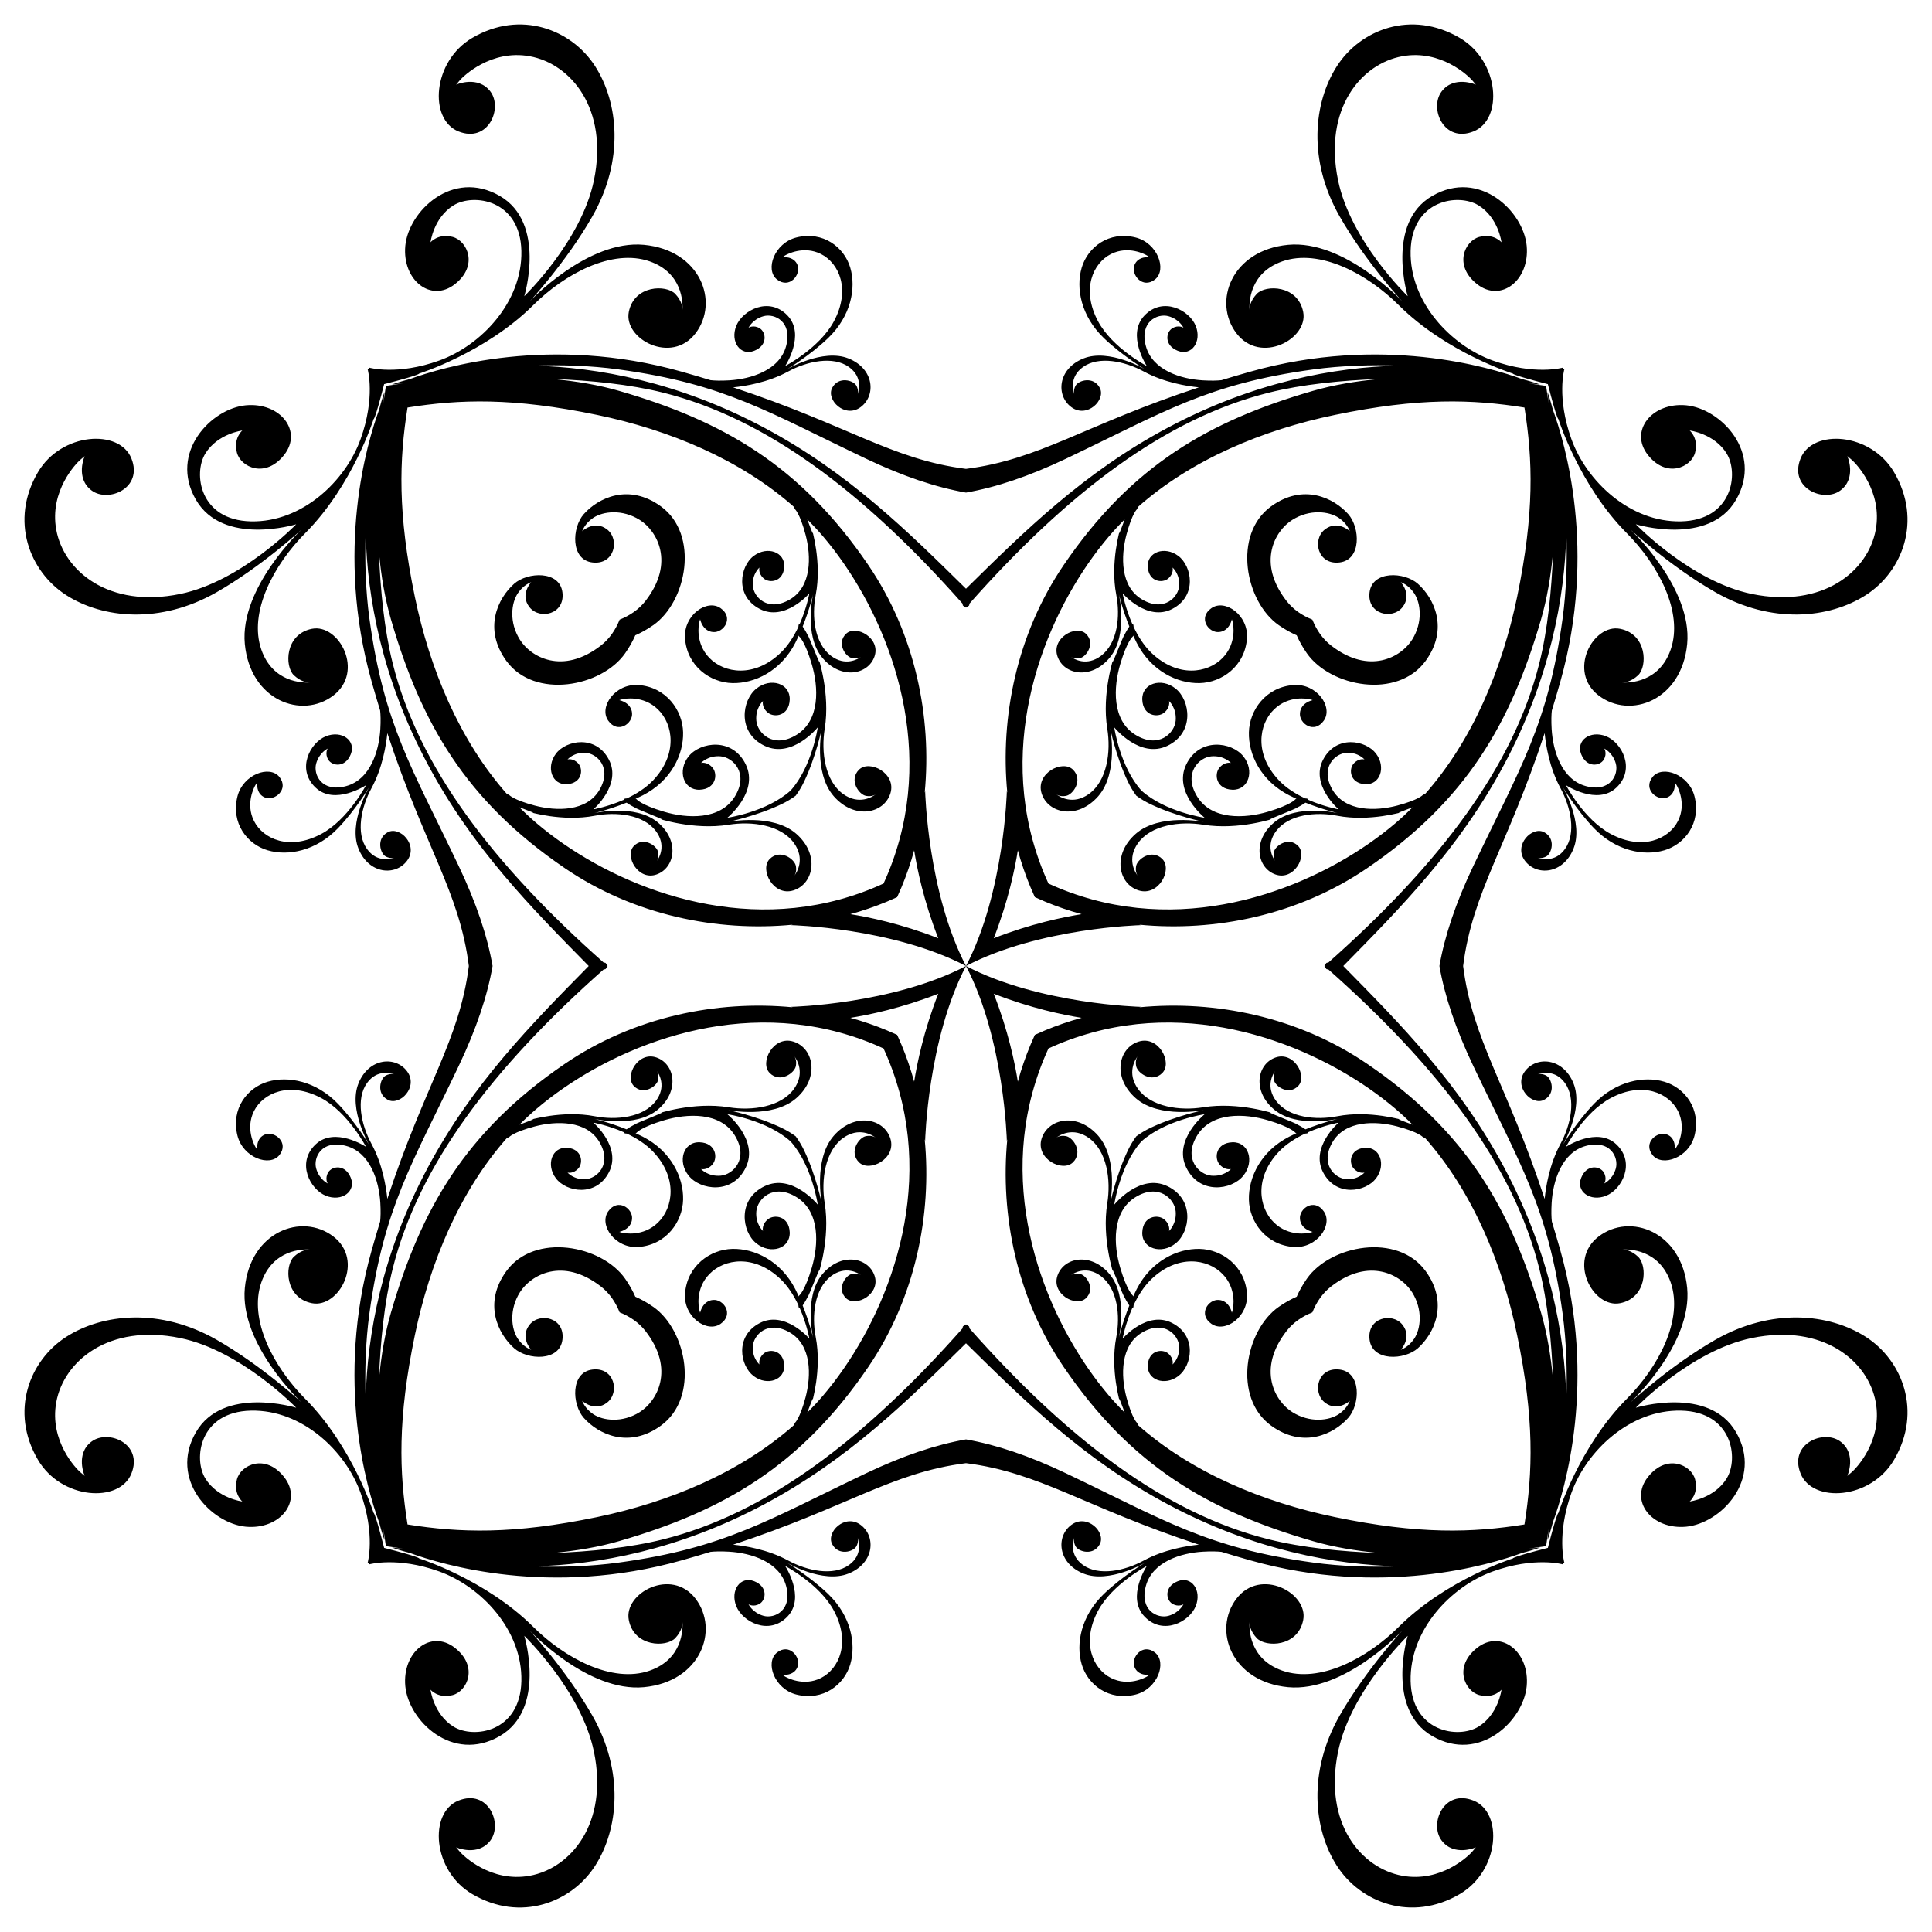
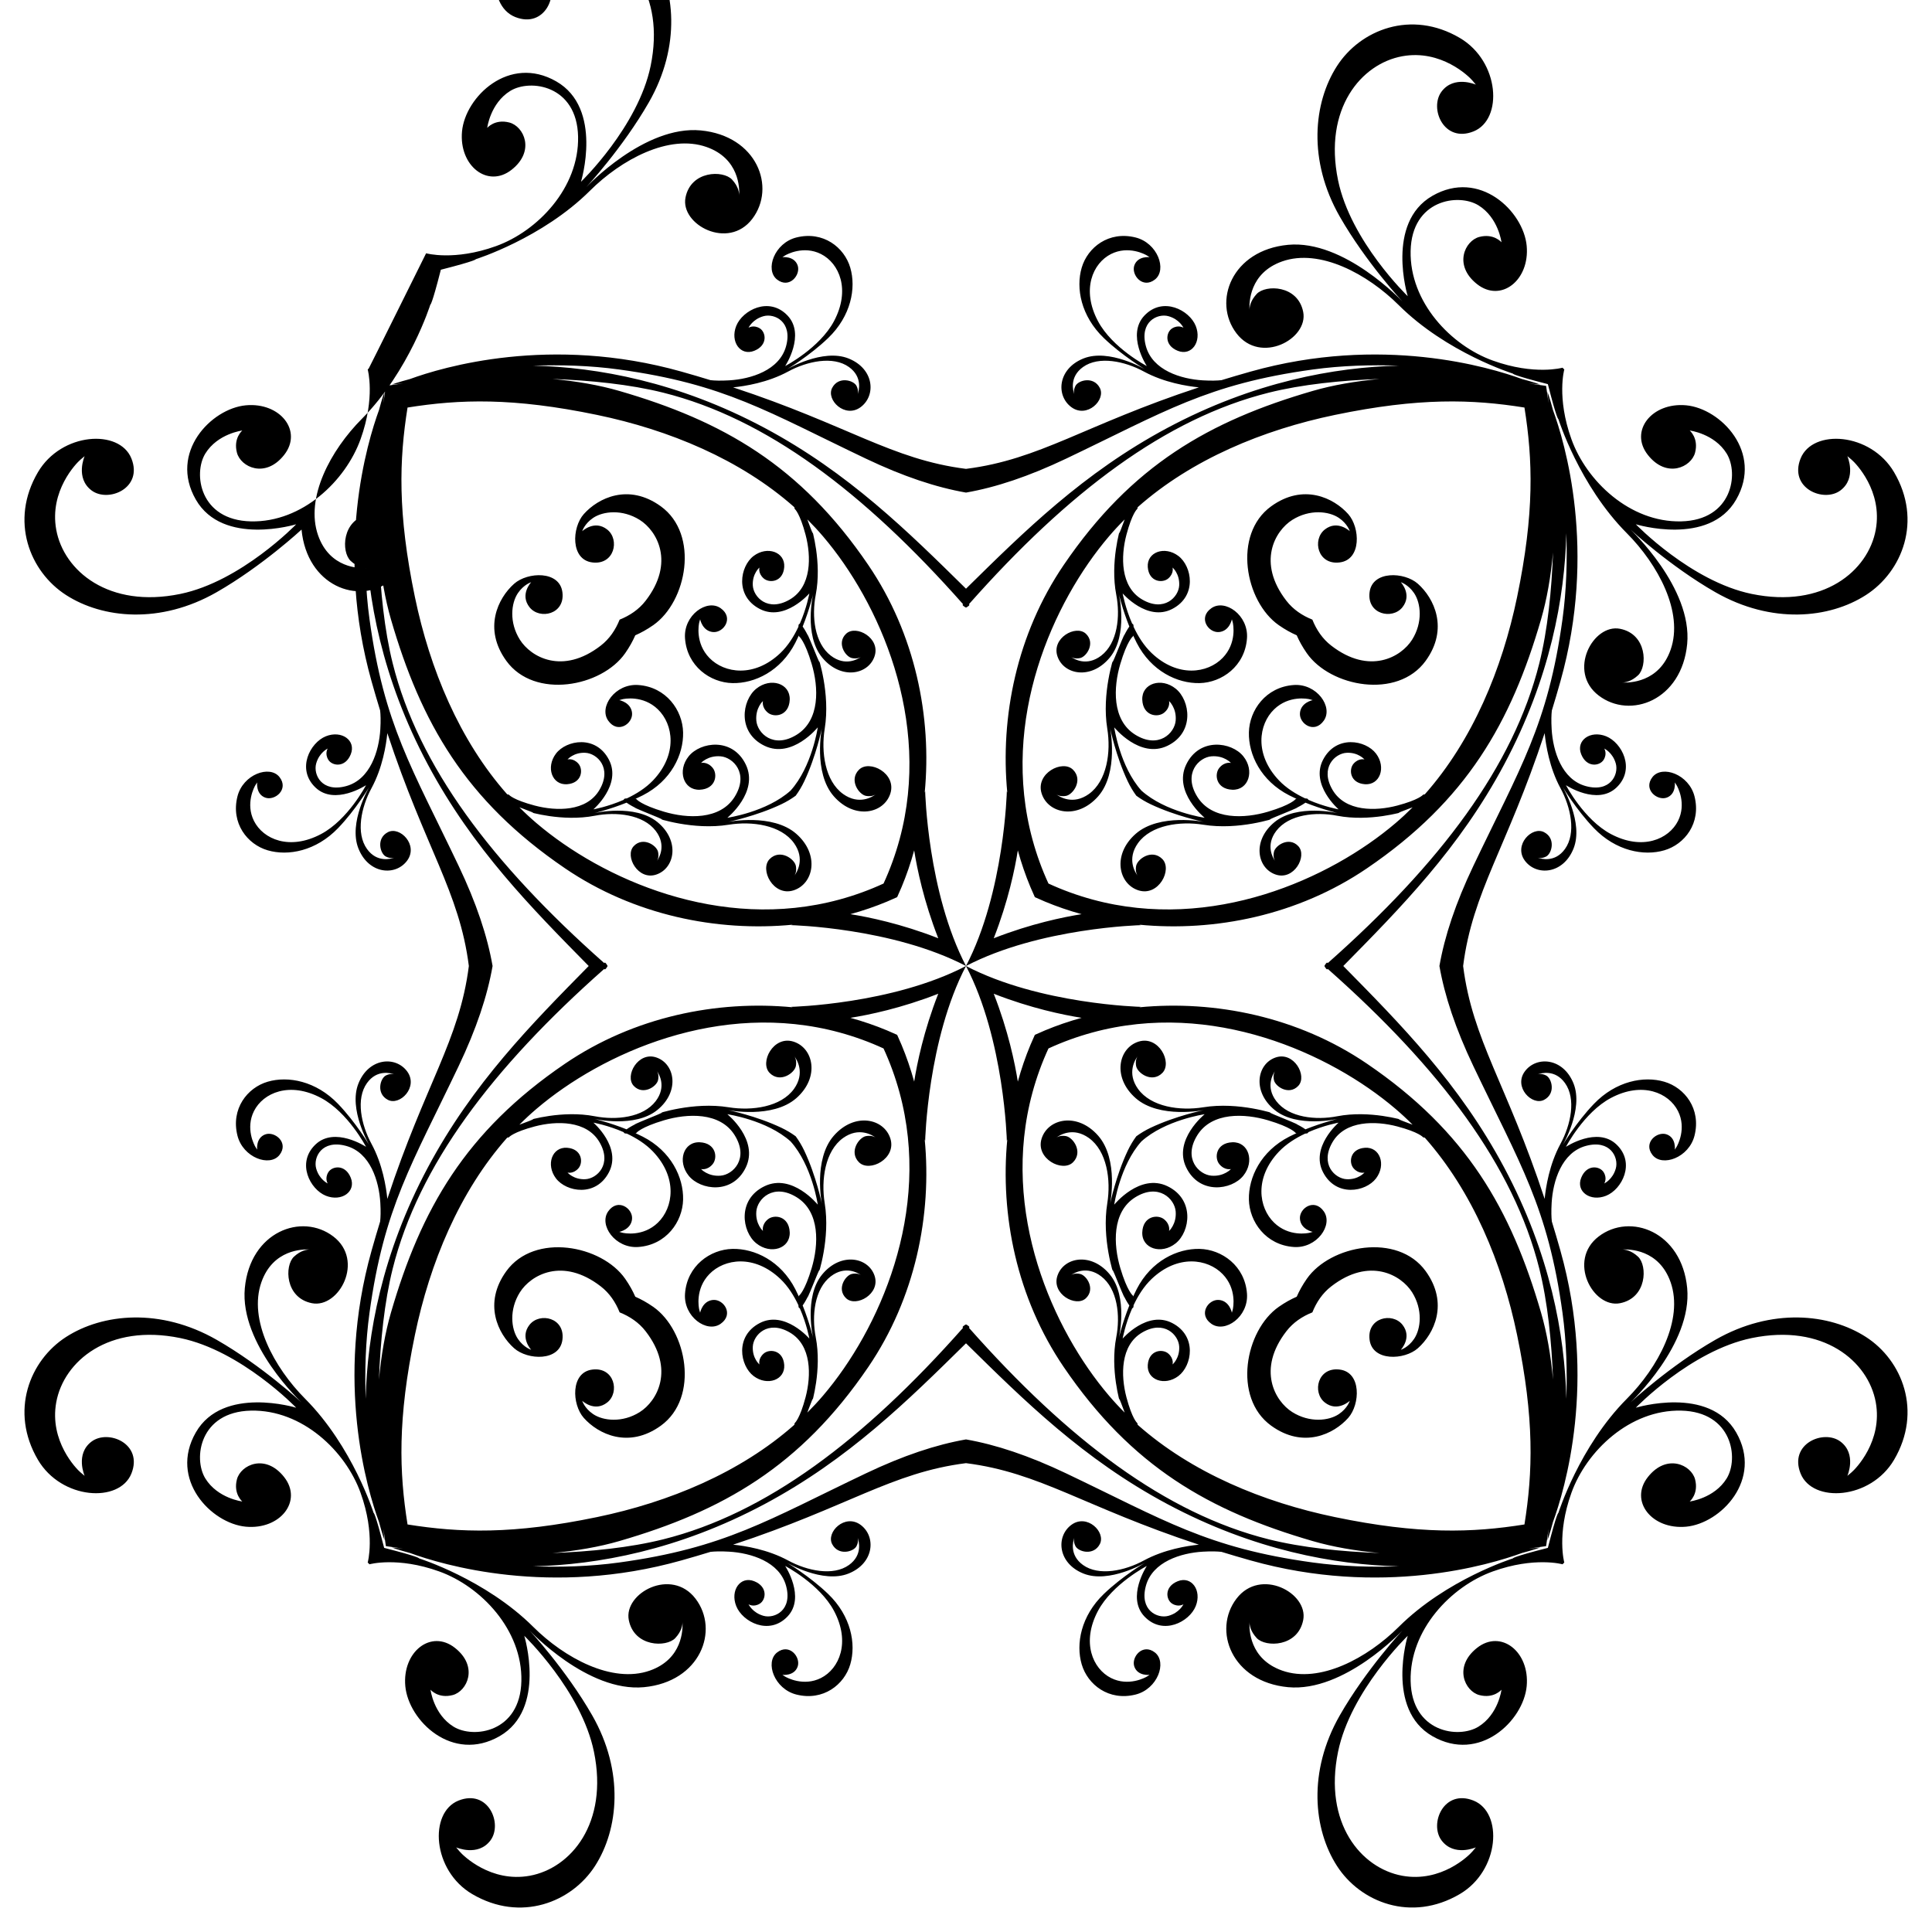
<svg xmlns="http://www.w3.org/2000/svg" version="1.1" id="Layer_1" x="0px" y="0px" viewBox="0 0 1641.582 1641.582" enable-background="new 0 0 1641.582 1641.582" xml:space="preserve">
  <g>
-     <path d="M1328.35,1328.35c0.545-0.461,0.806-0.636,0.806-0.636s-6.699-23.847,6.053-59.282   c12.712-35.447,49.589-70.804,93.165-69.854c43.595,0.963,49.233,40.659,38.733,57.652   c-10.501,16.974-31.4,19.554-31.4,19.554s7.785-6.479,4.565-18.823c-3.214-12.312-24.119-22.224-40.11-1.933   c-16.016,20.304,3.292,44.888,32.583,42.166c29.318-2.768,65.464-40,42.457-80.09   c-23.007-40.084-85.282-20.99-85.282-20.99s46.744-48.541,98.499-59.191   c60.77-12.506,99.023,19.593,105.38,54.587c5.968,32.997-17.051,56.547-20.595,59.515   c-3.53,2.987-3.53,2.987-3.53,2.987s8.212-18.616-5.949-29.188c-14.187-10.559-43.918,1.914-33.792,27.216   c10.152,25.277,59.476,22.283,79.431-11.703c24.202-41.203,7.009-84.494-23.977-104.384   c-30.974-19.903-79.974-24.966-127.927,2.464c-38.706,22.16-72.085,53.197-72.085,53.197   s52.739-49.311,48.186-97.213c-4.578-47.908-48.341-64.28-75.176-43.815c-26.809,20.427-4.824,61.261,18.157,56.715   c22.968-4.552,23.342-31.95,15.299-39.496c-5.941-5.527-11.276-6.161-13.693-6.111   c6.175-0.389,31.496-0.197,41.33,27.766c11.219,31.963-10.734,72.486-37.206,99.069   c-40.414,40.595-58.144,96.973-58.144,96.973s-1.073-1.208-8.941,29.682c-30.89,7.868-29.682,8.941-29.682,8.941   s-56.378,17.731-96.973,58.144c-26.582,26.472-67.106,48.425-99.069,37.206   c-27.962-9.834-28.154-35.155-27.766-41.33c-0.051,2.417,0.584,7.752,6.111,13.693   c7.546,8.044,34.944,7.669,39.496-15.299c4.545-22.981-36.288-44.966-56.715-18.157   c-20.465,26.834-4.093,70.598,43.815,75.176c47.902,4.552,97.213-48.186,97.213-48.186s-31.038,33.379-53.197,72.085   c-27.43,47.953-22.367,96.954-2.464,127.927c19.89,30.986,63.181,48.179,104.384,23.977   c33.986-19.955,36.98-69.279,11.703-79.431c-25.302-10.126-37.775,19.605-27.216,33.792   c10.572,14.161,29.188,5.949,29.188,5.949s0,0-2.987,3.53c-2.968,3.544-26.518,26.563-59.515,20.595   c-34.995-6.357-67.093-44.61-54.587-105.38c10.65-51.755,59.191-98.499,59.191-98.499   s-19.094,62.275,20.99,85.282c40.091,23.007,77.323-13.139,80.09-42.457c2.722-29.292-21.862-48.599-42.166-32.583   c-20.291,15.991-10.378,36.896,1.933,40.11c12.344,3.22,18.823-4.565,18.823-4.565s-2.58,20.899-19.554,31.4   c-16.993,10.501-56.689,4.863-57.652-38.733c-0.95-43.576,34.407-80.452,69.854-93.165   c35.435-12.752,59.282-6.053,59.282-6.053S1327.889,1328.895,1328.35,1328.35z M313.232,1328.35   c0.462,0.545,0.637,0.806,0.637,0.806s23.847-6.699,59.282,6.053c35.447,12.712,70.804,49.589,69.854,93.165   c-0.963,43.595-40.659,49.233-57.652,38.733c-16.974-10.501-19.554-31.4-19.554-31.4s6.479,7.785,18.823,4.565   c12.312-3.214,22.224-24.119,1.933-40.11c-20.304-16.016-44.888,3.292-42.166,32.583   c2.768,29.318,40,65.464,80.09,42.457c40.084-23.007,20.99-85.282,20.99-85.282s48.541,46.744,59.191,98.499   c12.506,60.77-19.593,99.023-54.587,105.38c-32.997,5.968-56.547-17.051-59.515-20.595   c-2.987-3.53-2.987-3.53-2.987-3.53s18.616,8.212,29.188-5.949c10.559-14.187-1.914-43.918-27.216-33.792   c-25.277,10.152-22.283,59.476,11.703,79.431c41.203,24.202,84.494,7.009,104.384-23.977   c19.903-30.974,24.966-79.974-2.464-127.927c-22.16-38.706-53.197-72.085-53.197-72.085   s49.311,52.739,97.213,48.186c47.908-4.578,64.28-48.341,43.815-75.176c-20.427-26.809-61.261-4.824-56.715,18.157   c4.552,22.968,31.95,23.342,39.496,15.299c5.527-5.941,6.161-11.276,6.111-13.693   c0.389,6.175,0.197,31.496-27.766,41.33c-31.963,11.219-72.486-10.734-99.068-37.206   c-40.595-40.414-96.973-58.144-96.973-58.144s1.208-1.073-29.682-8.941c-7.868-30.89-8.941-29.682-8.941-29.682   s-17.731-56.378-58.144-96.973c-26.472-26.582-48.425-67.106-37.206-99.069   c9.834-27.962,35.155-28.154,41.329-27.766c-2.417-0.051-7.752,0.584-13.693,6.111   c-8.044,7.546-7.669,34.944,15.299,39.496c22.981,4.545,44.966-36.288,18.157-56.715   c-26.834-20.465-70.598-4.093-75.176,43.815c-4.552,47.902,48.186,97.213,48.186,97.213   s-33.379-31.038-72.085-53.197c-47.953-27.43-96.954-22.367-127.927-2.464   c-30.986,19.89-48.179,63.181-23.977,104.384c19.955,33.986,69.279,36.98,79.431,11.703   c10.126-25.302-19.605-37.775-33.792-27.216c-14.161,10.572-5.949,29.188-5.949,29.188s0,0-3.53-2.987   c-3.544-2.968-26.563-26.518-20.595-59.515c6.356-34.995,44.61-67.093,105.38-54.587   c51.755,10.65,98.499,59.191,98.499,59.191s-62.275-19.094-85.282,20.99   c-23.007,40.091,13.139,77.323,42.457,80.09c29.292,2.722,48.599-21.862,32.583-42.166   c-15.991-20.291-36.896-10.378-40.11,1.933c-3.22,12.344,4.565,18.823,4.565,18.823s-20.899-2.58-31.4-19.554   c-10.501-16.993-4.863-56.689,38.732-57.652c43.576-0.95,80.452,34.407,93.165,69.854   c12.752,35.435,6.053,59.282,6.053,59.282S312.687,1327.889,313.232,1328.35z M313.232,313.232   c-0.545,0.462-0.806,0.637-0.806,0.637s6.699,23.847-6.053,59.282c-12.712,35.447-49.589,70.804-93.165,69.854   c-43.595-0.963-49.233-40.659-38.732-57.652c10.501-16.974,31.4-19.554,31.4-19.554s-7.785,6.479-4.565,18.823   c3.214,12.312,24.119,22.224,40.11,1.933c16.016-20.304-3.292-44.888-32.583-42.166   c-29.318,2.768-65.464,40-42.457,80.09c23.007,40.084,85.282,20.99,85.282,20.99   s-46.744,48.541-98.499,59.191c-60.77,12.506-99.023-19.593-105.38-54.587   c-5.968-32.997,17.051-56.547,20.595-59.515c3.53-2.987,3.53-2.987,3.53-2.987s-8.212,18.616,5.949,29.188   c14.187,10.559,43.918-1.914,33.792-27.216c-10.152-25.277-59.476-22.283-79.431,11.703   c-24.202,41.203-7.009,84.494,23.977,104.384c30.974,19.903,79.974,24.966,127.927-2.464   c38.707-22.16,72.085-53.197,72.085-53.197s-52.739,49.311-48.186,97.213   c4.578,47.908,48.341,64.28,75.176,43.815c26.809-20.427,4.824-61.261-18.157-56.715   c-22.968,4.552-23.342,31.95-15.299,39.496c5.941,5.527,11.276,6.161,13.693,6.111   c-6.175,0.389-31.496,0.197-41.329-27.766c-11.219-31.963,10.734-72.486,37.206-99.068   c40.414-40.595,58.144-96.973,58.144-96.973s1.073,1.208,8.941-29.682c30.89-7.868,29.682-8.941,29.682-8.941   s56.378-17.731,96.973-58.144c26.582-26.472,67.106-48.425,99.068-37.206   c27.962,9.834,28.154,35.155,27.766,41.329c0.051-2.417-0.583-7.752-6.111-13.693   c-7.546-8.044-34.944-7.669-39.496,15.299c-4.545,22.981,36.288,44.966,56.715,18.157   c20.465-26.834,4.093-70.598-43.815-75.176c-47.902-4.552-97.213,48.186-97.213,48.186s31.038-33.379,53.197-72.085   c27.43-47.953,22.367-96.954,2.464-127.927c-19.89-30.986-63.181-48.179-104.384-23.977   c-33.986,19.955-36.98,69.279-11.703,79.431c25.302,10.126,37.775-19.605,27.216-33.792   c-10.572-14.161-29.188-5.949-29.188-5.949s0,0,2.987-3.53c2.968-3.544,26.518-26.563,59.515-20.595   c34.995,6.356,67.093,44.61,54.587,105.38c-10.65,51.755-59.191,98.499-59.191,98.499   s19.094-62.275-20.99-85.282c-40.09-23.007-77.323,13.139-80.09,42.457   c-2.722,29.292,21.863,48.599,42.166,32.583c20.291-15.991,10.378-36.896-1.933-40.11   c-12.344-3.22-18.823,4.565-18.823,4.565s2.58-20.899,19.554-31.4c16.993-10.501,56.689-4.863,57.652,38.732   c0.95,43.576-34.407,80.452-69.854,93.165c-35.435,12.752-59.282,6.053-59.282,6.053   S313.693,312.687,313.232,313.232z M1328.35,313.232c-0.461-0.545-0.636-0.806-0.636-0.806   s-23.847,6.699-59.282-6.053c-35.447-12.712-70.804-49.589-69.854-93.165c0.963-43.595,40.659-49.233,57.652-38.732   c16.974,10.501,19.554,31.4,19.554,31.4s-6.479-7.785-18.823-4.565c-12.312,3.214-22.224,24.119-1.933,40.11   c20.304,16.016,44.888-3.292,42.166-32.583c-2.768-29.318-40-65.464-80.09-42.457   c-40.084,23.007-20.99,85.282-20.99,85.282s-48.541-46.744-59.191-98.499   c-12.506-60.77,19.593-99.023,54.587-105.38c32.997-5.968,56.547,17.051,59.515,20.595   c2.987,3.53,2.987,3.53,2.987,3.53s-18.616-8.212-29.188,5.949c-10.559,14.187,1.914,43.918,27.216,33.792   c25.277-10.152,22.283-59.476-11.703-79.431c-41.203-24.202-84.494-7.009-104.384,23.977   c-19.903,30.974-24.966,79.974,2.464,127.927c22.16,38.707,53.197,72.085,53.197,72.085   s-49.311-52.739-97.213-48.186c-47.908,4.578-64.28,48.341-43.815,75.176c20.427,26.809,61.261,4.824,56.715-18.157   c-4.552-22.968-31.95-23.342-39.496-15.299c-5.527,5.941-6.161,11.276-6.111,13.693   c-0.389-6.175-0.197-31.496,27.766-41.329c31.963-11.219,72.486,10.734,99.069,37.206   c40.595,40.414,96.973,58.144,96.973,58.144s-1.208,1.073,29.682,8.941c7.868,30.89,8.941,29.682,8.941,29.682   s17.731,56.378,58.144,96.973c26.472,26.582,48.425,67.106,37.206,99.068   c-9.834,27.962-35.155,28.154-41.33,27.766c2.417,0.051,7.752-0.583,13.693-6.111   c8.044-7.546,7.669-34.944-15.299-39.496c-22.981-4.545-44.966,36.288-18.157,56.715   c26.834,20.465,70.598,4.093,75.176-43.815c4.552-47.902-48.186-97.213-48.186-97.213s33.379,31.038,72.085,53.197   c47.953,27.43,96.954,22.367,127.927,2.464c30.986-19.89,48.179-63.181,23.977-104.384   c-19.955-33.986-69.279-36.98-79.431-11.703c-10.126,25.302,19.605,37.775,33.792,27.216   c14.161-10.572,5.949-29.188,5.949-29.188s0,0,3.53,2.987c3.544,2.968,26.563,26.518,20.595,59.515   c-6.357,34.995-44.61,67.093-105.38,54.587c-51.755-10.65-98.499-59.191-98.499-59.191   s62.275,19.094,85.282-20.99c23.007-40.09-13.139-77.323-42.457-80.09c-29.292-2.722-48.599,21.863-32.583,42.166   c15.991,20.291,36.896,10.378,40.11-1.933c3.22-12.344-4.565-18.823-4.565-18.823s20.899,2.58,31.4,19.554   c10.501,16.993,4.863,56.689-38.733,57.652c-43.576,0.95-80.452-34.407-93.165-69.854   c-12.752-35.435-6.053-59.282-6.053-59.282S1328.895,313.693,1328.35,313.232z M1115.09,526.492   c-8.493-3.395-16.267-8.511-22.104-16.078c-25.122-32.486-9.693-59.424,5.063-68.684   c14.769-9.266,31.083-7.417,39.579-1.675c7.333,4.966,9.267,11.296,9.267,11.296s-10.508-9.977-21.32-1.371   c-10.785,8.613-6.013,30.21,12.674,27.908c18.7-2.263,17.472-29.609,7.313-41.054   c-12.221-13.767-38.124-26.46-65.509-6.609c-32.938,23.892-22.16,81.002,6.518,100.983   c5.309,3.7,10.4,6.493,15.216,8.586c2.093,4.816,4.886,9.908,8.586,15.216   c19.981,28.678,77.09,39.457,100.983,6.518c19.851-27.385,7.158-53.288-6.609-65.509   c-11.445-10.159-38.791-11.387-41.054,7.313c-2.301,18.687,19.295,23.459,27.908,12.674   c8.606-10.812-1.371-21.32-1.371-21.32s6.33,1.933,11.296,9.267c5.742,8.496,7.591,24.81-1.675,39.579   c-9.26,14.756-36.198,30.184-68.684,5.063C1123.601,542.76,1118.485,534.986,1115.09,526.492z M526.492,526.492   c-3.395,8.493-8.511,16.267-16.078,22.104c-32.486,25.122-59.424,9.693-68.684-5.063   c-9.266-14.769-7.417-31.083-1.675-39.579c4.966-7.333,11.296-9.267,11.296-9.267s-9.977,10.508-1.371,21.32   c8.613,10.786,30.21,6.013,27.908-12.674c-2.263-18.7-29.609-17.472-41.054-7.313   c-13.767,12.221-26.46,38.124-6.609,65.509c23.892,32.938,81.002,22.16,100.983-6.518   c3.7-5.309,6.493-10.4,8.586-15.216c4.816-2.093,9.908-4.886,15.216-8.586   c28.678-19.981,39.457-77.09,6.518-100.983c-27.385-19.851-53.288-7.158-65.509,6.609   c-10.159,11.445-11.387,38.791,7.313,41.054c18.687,2.302,23.459-19.295,12.674-27.908   c-10.812-8.606-21.32,1.371-21.32,1.371s1.933-6.33,9.267-11.296c8.496-5.742,24.81-7.591,39.579,1.675   c14.756,9.26,30.184,36.198,5.063,68.684C542.76,517.982,534.986,523.097,526.492,526.492z M526.492,1115.09   c8.493,3.395,16.267,8.511,22.104,16.078c25.122,32.486,9.693,59.424-5.063,68.684   c-14.769,9.266-31.083,7.417-39.579,1.675c-7.333-4.966-9.267-11.296-9.267-11.296s10.508,9.977,21.32,1.371   c10.786-8.613,6.013-30.21-12.674-27.908c-18.7,2.263-17.472,29.609-7.313,41.054   c12.221,13.767,38.124,26.46,65.509,6.609c32.938-23.892,22.16-81.002-6.518-100.983   c-5.309-3.7-10.4-6.493-15.216-8.586c-2.093-4.816-4.886-9.908-8.586-15.216   c-19.981-28.678-77.09-39.457-100.983-6.518c-19.851,27.385-7.158,53.288,6.609,65.509   c11.445,10.159,38.791,11.387,41.054-7.313c2.302-18.688-19.295-23.459-27.908-12.674   c-8.606,10.812,1.371,21.32,1.371,21.32s-6.33-1.933-11.296-9.267c-5.742-8.496-7.591-24.81,1.675-39.579   c9.26-14.756,36.198-30.184,68.684-5.063C517.982,1098.822,523.097,1106.596,526.492,1115.09z M1115.09,1115.09   c3.395-8.493,8.511-16.267,16.078-22.104c32.486-25.122,59.424-9.693,68.684,5.063   c9.266,14.769,7.417,31.083,1.675,39.579c-4.966,7.333-11.296,9.267-11.296,9.267s9.977-10.508,1.371-21.32   c-8.613-10.785-30.21-6.013-27.908,12.674c2.263,18.7,29.609,17.472,41.054,7.313   c13.767-12.221,26.46-38.124,6.609-65.509c-23.892-32.938-81.002-22.16-100.983,6.518   c-3.7,5.309-6.493,10.4-8.586,15.216c-4.816,2.093-9.908,4.886-15.216,8.586   c-28.678,19.981-39.457,77.09-6.518,100.983c27.385,19.851,53.288,7.158,65.509-6.609   c10.159-11.445,11.387-38.791-7.313-41.054c-18.688-2.301-23.459,19.295-12.674,27.908   c10.812,8.606,21.32-1.371,21.32-1.371s-1.933,6.33-9.267,11.296c-8.496,5.742-24.81,7.591-39.579-1.675   c-14.756-9.26-30.184-36.198-5.063-68.684C1098.822,1123.601,1106.596,1118.485,1115.09,1115.09z    M890.855,750.727c-5.424-11.778-9.998-24.243-13.576-37.385c-27.669-101.622,17.594-202.01,64.907-257.509   c4.278-5.022,8.765-9.851,13.43-14.502c-0.403,1.079-0.844,2.265-1.332,3.588   c-5.697,15.409-2.418,4.229-2.418,4.229s-8.775,28.568-3.395,56.263c3.531,18.17,1.118,41.073-12.861,51.73   c-12.271,9.369-23.067,2.814-25.517,1.076c0.993,0.64,3.437,1.764,7.567,0.941   c5.594-1.099,13.347-12.842,4.947-20.724c-8.438-7.882-29.544,3.744-24.054,19.392   c5.431,15.635,28.677,20.02,44.461,0.854c15.752-19.153,7.682-53.76,7.682-53.76s2.998,12.759,8.875,27.45   c-2.04,2.796-4.18,7.105-4.18,7.105s0.433-2.069-6.259,14.433c-6.673,16.463-2.742,4.5-2.742,4.5   s-10.449,30.598-5.561,60.73c3.213,19.787-0.201,44.461-15.674,55.545c-13.442,9.579-24.777,2.408-27.53,0.353   c1.102,0.742,3.675,1.959,8.067,1.224c6.059-1.022,14.846-13.437,6.02-22.256   c-8.852-8.845-32.046,3.039-26.673,20.149c5.367,17.103,30.339,22.644,48.069,2.437   c17.692-20.181,10.126-57.917,10.126-57.917s4.843,23.815,14.976,45.185c2.131,4.485,4.581,8.559,7.28,12.235   c3.675,2.7,7.749,5.15,12.235,7.28c21.37,10.133,45.185,14.976,45.185,14.976s-37.736-7.566-57.917,10.126   c-20.207,17.73-14.666,42.703,2.437,48.069c17.11,5.373,28.994-17.821,20.149-26.673   c-8.82-8.826-21.235-0.039-22.256,6.02c-0.735,4.392,0.482,6.965,1.224,8.067   c-2.055-2.753-9.226-14.088,0.353-27.53c11.084-15.474,35.758-18.887,55.545-15.674   c30.133,4.888,60.73-5.561,60.73-5.561s-11.962,3.931,4.501-2.742c16.502-6.692,14.433-6.259,14.433-6.259   s4.309-2.14,7.105-4.18c14.691,5.877,27.45,8.875,27.45,8.875s-34.607-8.069-53.76,7.682   c-19.166,15.784-14.781,39.03,0.854,44.461c15.648,5.49,27.274-15.616,19.392-24.054   c-7.882-8.4-19.625-0.647-20.724,4.947c-0.823,4.13,0.301,6.574,0.941,7.567   c-1.737-2.45-8.292-13.246,1.076-25.517c10.656-13.98,33.56-16.392,51.73-12.861   c27.695,5.38,56.263-3.395,56.263-3.395s-11.18,3.279,4.229-2.418c1.322-0.488,2.508-0.928,3.588-1.332   c-4.652,4.665-9.481,9.152-14.502,13.43c-55.499,47.313-155.887,92.576-257.509,64.907   C915.098,760.725,902.633,756.151,890.855,750.727z M750.727,750.727c-11.778,5.424-24.243,9.998-37.385,13.576   c-101.622,27.669-202.01-17.594-257.509-64.907c-5.022-4.278-9.851-8.765-14.502-13.43   c1.079,0.403,2.265,0.844,3.588,1.332c15.409,5.697,4.229,2.418,4.229,2.418s28.568,8.775,56.263,3.395   c18.17-3.531,41.073-1.118,51.73,12.861c9.369,12.271,2.814,23.067,1.076,25.517   c0.64-0.993,1.764-3.437,0.941-7.567c-1.099-5.594-12.842-13.347-20.724-4.947   c-7.882,8.438,3.744,29.544,19.392,24.054c15.635-5.431,20.02-28.677,0.854-44.461   c-19.153-15.752-53.76-7.682-53.76-7.682s12.759-2.998,27.45-8.875c2.796,2.04,7.105,4.18,7.105,4.18   s-2.069-0.433,14.433,6.259c16.463,6.673,4.5,2.742,4.5,2.742s30.598,10.449,60.73,5.561   c19.787-3.213,44.461,0.201,55.545,15.674c9.579,13.442,2.408,24.777,0.353,27.53   c0.742-1.102,1.959-3.675,1.224-8.067c-1.022-6.059-13.437-14.846-22.256-6.02   c-8.845,8.852,3.039,32.046,20.149,26.673c17.103-5.367,22.644-30.339,2.437-48.069   c-20.181-17.692-57.917-10.126-57.917-10.126s23.815-4.843,45.185-14.976c4.485-2.131,8.559-4.581,12.235-7.28   c2.7-3.675,5.15-7.749,7.28-12.235c10.133-21.37,14.976-45.185,14.976-45.185s-7.566,37.736,10.126,57.917   c17.73,20.207,42.703,14.666,48.069-2.437c5.373-17.11-17.821-28.994-26.673-20.149   c-8.826,8.82-0.039,21.235,6.02,22.256c4.392,0.735,6.965-0.482,8.067-1.224   c-2.753,2.055-14.088,9.226-27.53-0.353c-15.474-11.084-18.887-35.758-15.674-55.545   c4.888-30.133-5.561-60.73-5.561-60.73s3.931,11.962-2.742-4.5c-6.692-16.502-6.259-14.433-6.259-14.433   s-2.14-4.309-4.18-7.105c5.877-14.691,8.875-27.45,8.875-27.45s-8.069,34.607,7.682,53.76   c15.784,19.166,39.03,14.781,44.461-0.854c5.49-15.648-15.616-27.274-24.054-19.392   c-8.4,7.882-0.647,19.625,4.947,20.724c4.13,0.823,6.574-0.301,7.567-0.941   c-2.45,1.737-13.246,8.292-25.517-1.076c-13.98-10.656-16.392-33.56-12.861-51.73   c5.38-27.695-3.395-56.263-3.395-56.263s3.279,11.18-2.418-4.229c-0.488-1.322-0.928-2.508-1.332-3.588   c4.665,4.652,9.152,9.481,13.43,14.502c47.313,55.499,92.576,155.887,64.907,257.509   C760.725,726.484,756.151,738.949,750.727,750.727z M750.727,890.855c5.424,11.778,9.998,24.243,13.576,37.385   c27.669,101.622-17.594,202.01-64.907,257.509c-4.278,5.022-8.765,9.851-13.43,14.502   c0.403-1.079,0.844-2.265,1.332-3.588c5.697-15.409,2.418-4.229,2.418-4.229s8.775-28.568,3.395-56.263   c-3.531-18.17-1.118-41.073,12.861-51.73c12.271-9.369,23.067-2.814,25.517-1.076   c-0.993-0.64-3.437-1.764-7.567-0.941c-5.594,1.099-13.347,12.842-4.947,20.724   c8.438,7.882,29.544-3.744,24.054-19.392c-5.431-15.635-28.677-20.02-44.461-0.854   c-15.752,19.153-7.682,53.76-7.682,53.76s-2.998-12.759-8.875-27.45c2.04-2.796,4.18-7.105,4.18-7.105   s-0.433,2.069,6.259-14.433c6.673-16.463,2.742-4.501,2.742-4.501s10.449-30.598,5.561-60.73   c-3.213-19.787,0.201-44.461,15.674-55.545c13.442-9.579,24.777-2.408,27.53-0.353   c-1.102-0.742-3.675-1.959-8.067-1.224c-6.059,1.022-14.846,13.437-6.02,22.256   c8.852,8.845,32.046-3.039,26.673-20.149c-5.367-17.103-30.339-22.644-48.069-2.437   c-17.692,20.181-10.126,57.917-10.126,57.917s-4.843-23.815-14.976-45.185c-2.131-4.485-4.581-8.559-7.28-12.235   c-3.675-2.7-7.749-5.15-12.235-7.28c-21.37-10.133-45.185-14.976-45.185-14.976s37.736,7.566,57.917-10.126   c20.207-17.73,14.666-42.703-2.437-48.069c-17.11-5.373-28.994,17.821-20.149,26.673   c8.82,8.826,21.235,0.039,22.256-6.02c0.735-4.392-0.482-6.965-1.224-8.067   c2.055,2.753,9.226,14.088-0.353,27.53c-11.084,15.474-35.758,18.887-55.545,15.674   c-30.133-4.888-60.73,5.561-60.73,5.561s11.962-3.931-4.5,2.742c-16.502,6.692-14.433,6.259-14.433,6.259   s-4.309,2.14-7.105,4.18c-14.691-5.877-27.45-8.875-27.45-8.875s34.607,8.069,53.76-7.682   c19.166-15.784,14.781-39.03-0.854-44.461c-15.648-5.49-27.274,15.616-19.392,24.054   c7.882,8.4,19.625,0.647,20.724-4.947c0.823-4.13-0.301-6.574-0.941-7.567   c1.737,2.45,8.292,13.246-1.076,25.517c-10.656,13.98-33.56,16.392-51.73,12.861   c-27.695-5.38-56.263,3.395-56.263,3.395s11.18-3.279-4.229,2.418c-1.322,0.488-2.508,0.928-3.588,1.332   c4.652-4.665,9.481-9.152,14.502-13.43c55.499-47.313,155.887-92.576,257.509-64.907   C726.484,880.857,738.949,885.431,750.727,890.855z M890.855,890.855c11.778-5.424,24.243-9.998,37.385-13.576   c101.622-27.669,202.01,17.594,257.509,64.907c5.022,4.278,9.851,8.765,14.502,13.43   c-1.079-0.403-2.265-0.844-3.588-1.332c-15.409-5.697-4.229-2.418-4.229-2.418s-28.568-8.775-56.263-3.395   c-18.17,3.531-41.073,1.118-51.73-12.861c-9.369-12.271-2.814-23.067-1.076-25.517   c-0.64,0.993-1.764,3.437-0.941,7.567c1.099,5.594,12.842,13.347,20.724,4.947   c7.882-8.438-3.744-29.544-19.392-24.054c-15.635,5.431-20.02,28.677-0.854,44.461   c19.153,15.752,53.76,7.682,53.76,7.682s-12.759,2.998-27.45,8.875c-2.796-2.04-7.105-4.18-7.105-4.18   s2.069,0.433-14.433-6.259c-16.463-6.673-4.501-2.742-4.501-2.742s-30.598-10.449-60.73-5.561   c-19.787,3.213-44.461-0.201-55.545-15.674c-9.579-13.442-2.408-24.777-0.353-27.53   c-0.742,1.102-1.959,3.675-1.224,8.067c1.022,6.059,13.437,14.846,22.256,6.02   c8.845-8.852-3.039-32.046-20.149-26.673c-17.103,5.367-22.644,30.339-2.437,48.069   c20.181,17.692,57.917,10.126,57.917,10.126s-23.815,4.843-45.185,14.976c-4.485,2.131-8.559,4.581-12.235,7.28   c-2.7,3.675-5.15,7.749-7.28,12.235c-10.133,21.37-14.976,45.185-14.976,45.185s7.566-37.736-10.126-57.917   c-17.73-20.207-42.703-14.666-48.069,2.437c-5.373,17.11,17.821,28.994,26.673,20.149   c8.826-8.82,0.039-21.235-6.02-22.256c-4.392-0.735-6.965,0.482-8.067,1.224   c2.753-2.055,14.088-9.226,27.53,0.353c15.474,11.084,18.887,35.758,15.674,55.545   c-4.888,30.133,5.561,60.73,5.561,60.73s-3.931-11.962,2.742,4.501c6.692,16.502,6.259,14.433,6.259,14.433   s2.14,4.309,4.18,7.105c-5.877,14.691-8.875,27.45-8.875,27.45s8.069-34.607-7.682-53.76   c-15.784-19.166-39.03-14.781-44.461,0.854c-5.49,15.648,15.616,27.274,24.054,19.392   c8.4-7.882,0.647-19.625-4.947-20.724c-4.13-0.823-6.574,0.301-7.567,0.941   c2.45-1.737,13.246-8.292,25.517,1.076c13.98,10.656,16.392,33.56,12.861,51.73   c-5.38,27.695,3.395,56.263,3.395,56.263s-3.279-11.18,2.418,4.229c0.488,1.322,0.928,2.508,1.332,3.588   c-4.665-4.652-9.152-9.481-13.43-14.502c-47.313-55.499-92.576-155.887-64.907-257.509   C880.857,915.098,885.431,902.633,890.855,890.855z M969.837,671.745c-18.265-20.299-23.099-53.733-23.099-53.733   s21.765,26.925,45.18,15.7c23.401-11.252,19.34-38.668,7.08-48.535c-12.254-9.894-28.981-4.5-28.431,9.35   c0.562,13.837,13.184,15.558,18.661,10.954c5.471-4.591,4.093-9.822,4.093-9.822s6.492,5.813,5.639,16.534   c-0.815,10.733-14.543,24.429-34.427,12.027c-19.89-12.441-18.493-40.349-12.635-60.045   c5.859-19.683,10.521-23.252,10.521-23.252s0.207-0.086,0.413-0.916c0.945,2.072,1.941,4.145,2.994,6.192   c12.344,24.08,34.588,34.632,53.463,34.219c18.823-0.426,38.59-14.354,40.258-38.137   c1.358-19.599-18.648-33.637-30.229-25.542c-11.6,8.096-2.631,21.106,6.44,20.304   c9.027-0.814,10.94-10.837,10.94-10.837s0,0,0.64,2.186c0.64,2.172,3.595,18.144-8.471,30.598   c-12.79,13.217-38.241,16.928-60.375-4.125c-6.599-6.282-11.589-14.388-15.295-22.268   c-0.002-0.061-0.002-0.114-0.004-0.176c-0.062-1.855-0.506-2.484-1.15-2.365   c-5.98-13.611-8.148-25.86-8.148-25.86s20.873,24.248,42.16,13.204c21.319-11.07,16.773-36.262,5.173-45.03   c-11.639-8.769-26.88-3.311-25.988,9.453c0.925,12.764,12.622,13.98,17.537,9.583   c4.927-4.423,3.511-9.188,3.511-9.188s6.123,5.166,5.665,15.098c-0.453,9.932-12.726,22.994-31.432,12.092   c-18.733-10.889-18.254-36.728-13.404-55.079c4.869-18.339,9.066-21.772,9.066-21.772s0.296-0.123,0.465-1.589   c45.858-40.625,106.472-65.734,167.694-78.437c71.416-14.826,116.588-13.335,160.963-6.252   c7.083,44.376,8.574,89.548-6.252,160.963c-12.703,61.222-37.812,121.836-78.437,167.694   c-1.466,0.169-1.589,0.465-1.589,0.465s-3.433,4.197-21.772,9.066c-18.351,4.849-44.19,5.328-55.079-13.404   c-10.902-18.707,2.16-30.979,12.092-31.432c9.932-0.459,15.098,5.665,15.098,5.665s-4.766-1.416-9.188,3.511   c-4.397,4.915-3.181,16.612,9.583,17.537c12.764,0.892,18.222-14.349,9.453-25.988   c-8.768-11.601-33.96-16.146-45.03,5.173c-11.044,21.287,13.204,42.16,13.204,42.16   s-12.248-2.168-25.86-8.148c0.119-0.644-0.511-1.088-2.365-1.15c-0.062-0.002-0.115-0.002-0.176-0.004   c-7.88-3.705-15.987-8.696-22.269-15.295c-21.053-22.134-17.342-47.585-4.125-60.375   c12.454-12.066,28.426-9.111,30.598-8.471c2.186,0.64,2.186,0.64,2.186,0.64s-10.023,1.913-10.837,10.94   c-0.802,9.072,12.208,18.041,20.304,6.441c8.095-11.581-5.943-31.587-25.542-30.229   c-23.783,1.668-37.711,21.435-38.137,40.258c-0.414,18.875,10.139,41.119,34.219,53.463   c2.047,1.053,4.12,2.049,6.192,2.994c-0.83,0.206-0.916,0.413-0.916,0.413s-3.569,4.662-23.252,10.521   c-19.696,5.858-47.604,7.255-60.045-12.635c-12.402-19.884,1.294-33.611,12.027-34.427   c10.721-0.854,16.534,5.639,16.534,5.639s-5.231-1.377-9.822,4.093c-4.604,5.477-2.884,18.099,10.954,18.661   c13.851,0.55,19.244-16.178,9.35-28.431c-9.867-12.26-37.284-16.321-48.535,7.08   c-11.225,23.414,15.7,45.18,15.7,45.18S990.136,690.009,969.837,671.745z M671.745,671.745   c-20.299,18.265-53.733,23.099-53.733,23.099s26.925-21.765,15.7-45.18c-11.252-23.401-38.668-19.34-48.535-7.08   c-9.894,12.254-4.5,28.981,9.35,28.431c13.837-0.562,15.558-13.184,10.954-18.661   c-4.591-5.471-9.822-4.093-9.822-4.093s5.813-6.492,16.534-5.639c10.733,0.815,24.429,14.543,12.027,34.427   c-12.441,19.89-40.349,18.493-60.045,12.635c-19.683-5.859-23.252-10.521-23.252-10.521s-0.086-0.207-0.916-0.413   c2.072-0.945,4.145-1.941,6.192-2.994c24.08-12.344,34.632-34.588,34.219-53.463   c-0.426-18.823-14.354-38.59-38.137-40.258c-19.599-1.358-33.637,18.648-25.542,30.229   c8.096,11.6,21.106,2.631,20.304-6.441c-0.814-9.027-10.837-10.94-10.837-10.94s0,0,2.186-0.64   c2.172-0.64,18.144-3.595,30.598,8.471c13.217,12.79,16.928,38.241-4.125,60.375   c-6.282,6.599-14.388,11.589-22.268,15.295c-0.061,0.002-0.114,0.002-0.176,0.004   c-1.855,0.062-2.484,0.506-2.365,1.15c-13.611,5.98-25.86,8.148-25.86,8.148s24.248-20.873,13.204-42.16   c-11.07-21.319-36.262-16.773-45.03-5.173c-8.769,11.639-3.311,26.88,9.453,25.988   c12.764-0.925,13.98-12.622,9.583-17.537c-4.423-4.927-9.188-3.511-9.188-3.511s5.166-6.123,15.098-5.665   c9.932,0.453,22.994,12.726,12.092,31.432c-10.889,18.733-36.728,18.254-55.079,13.404   c-18.339-4.869-21.772-9.066-21.772-9.066s-0.123-0.296-1.589-0.465c-40.625-45.858-65.734-106.472-78.437-167.694   c-14.826-71.416-13.335-116.588-6.252-160.963c44.376-7.083,89.548-8.574,160.963,6.252   c61.222,12.703,121.836,37.812,167.694,78.437c0.169,1.466,0.465,1.589,0.465,1.589s4.197,3.433,9.066,21.772   c4.849,18.351,5.328,44.19-13.404,55.079c-18.707,10.902-30.979-2.16-31.432-12.092   c-0.459-9.932,5.665-15.098,5.665-15.098s-1.416,4.765,3.511,9.188c4.915,4.397,16.612,3.181,17.537-9.583   c0.892-12.764-14.349-18.222-25.988-9.453c-11.601,8.768-16.146,33.96,5.173,45.03   c21.287,11.044,42.16-13.204,42.16-13.204s-2.168,12.248-8.148,25.86c-0.644-0.119-1.088,0.511-1.15,2.365   c-0.002,0.062-0.002,0.115-0.004,0.176c-3.705,7.88-8.696,15.987-15.295,22.268   c-22.134,21.053-47.585,17.342-60.375,4.125c-12.066-12.454-9.111-28.425-8.471-30.598   c0.64-2.186,0.64-2.186,0.64-2.186s1.913,10.023,10.94,10.837c9.072,0.802,18.041-12.208,6.441-20.304   c-11.581-8.095-31.587,5.943-30.229,25.542c1.668,23.783,21.435,37.711,40.258,38.137   c18.875,0.414,41.119-10.139,53.463-34.219c1.053-2.047,2.049-4.12,2.994-6.192   c0.206,0.83,0.413,0.916,0.413,0.916s4.662,3.569,10.521,23.252c5.858,19.696,7.255,47.604-12.635,60.045   c-19.884,12.402-33.611-1.294-34.427-12.027c-0.854-10.721,5.639-16.534,5.639-16.534s-1.377,5.231,4.093,9.822   c5.477,4.604,18.099,2.884,18.661-10.954c0.55-13.851-16.178-19.244-28.431-9.35   c-12.26,9.867-16.321,37.284,7.08,48.535c23.414,11.225,45.18-15.7,45.18-15.7S690.009,651.446,671.745,671.745z    M671.745,969.837c18.265,20.299,23.099,53.733,23.099,53.733s-21.765-26.925-45.18-15.7   c-23.401,11.252-19.34,38.668-7.08,48.535c12.254,9.894,28.981,4.501,28.431-9.35   c-0.562-13.837-13.184-15.557-18.661-10.954c-5.471,4.591-4.093,9.822-4.093,9.822s-6.492-5.813-5.639-16.534   c0.815-10.733,14.543-24.429,34.427-12.027c19.89,12.441,18.493,40.349,12.635,60.045   c-5.859,19.683-10.521,23.252-10.521,23.252s-0.207,0.086-0.413,0.916c-0.945-2.072-1.941-4.145-2.994-6.192   c-12.344-24.08-34.588-34.632-53.463-34.219c-18.823,0.426-38.59,14.354-40.258,38.137   c-1.358,19.599,18.648,33.637,30.229,25.542c11.6-8.096,2.631-21.106-6.441-20.304   c-9.027,0.815-10.94,10.837-10.94,10.837s0,0-0.64-2.186c-0.64-2.172-3.595-18.144,8.471-30.598   c12.79-13.217,38.241-16.928,60.375,4.125c6.599,6.282,11.589,14.388,15.295,22.269   c0.002,0.061,0.002,0.114,0.004,0.176c0.062,1.855,0.506,2.484,1.15,2.365   c5.98,13.611,8.148,25.86,8.148,25.86s-20.873-24.248-42.16-13.204c-21.319,11.07-16.773,36.262-5.173,45.03   c11.639,8.769,26.88,3.311,25.988-9.453c-0.925-12.764-12.622-13.98-17.537-9.583   c-4.927,4.423-3.511,9.188-3.511,9.188s-6.123-5.166-5.665-15.098c0.453-9.932,12.726-22.994,31.432-12.092   c18.733,10.889,18.254,36.728,13.404,55.079c-4.869,18.338-9.066,21.772-9.066,21.772s-0.296,0.123-0.465,1.589   c-45.858,40.625-106.472,65.734-167.694,78.437c-71.416,14.826-116.588,13.335-160.963,6.252   c-7.083-44.376-8.574-89.548,6.252-160.963c12.703-61.222,37.812-121.836,78.437-167.694   c1.466-0.169,1.589-0.465,1.589-0.465s3.433-4.197,21.772-9.066c18.351-4.849,44.19-5.328,55.079,13.404   c10.902,18.707-2.16,30.979-12.092,31.432c-9.932,0.459-15.098-5.665-15.098-5.665s4.765,1.416,9.188-3.511   c4.397-4.915,3.181-16.612-9.583-17.537c-12.764-0.892-18.222,14.349-9.453,25.988   c8.768,11.601,33.96,16.146,45.03-5.173c11.044-21.287-13.204-42.16-13.204-42.16s12.248,2.168,25.86,8.148   c-0.119,0.644,0.511,1.088,2.365,1.15c0.062,0.002,0.115,0.002,0.176,0.004   c7.88,3.705,15.987,8.696,22.268,15.295c21.053,22.134,17.342,47.585,4.125,60.375   c-12.454,12.066-28.425,9.111-30.598,8.471c-2.186-0.64-2.186-0.64-2.186-0.64s10.023-1.913,10.837-10.94   c0.802-9.072-12.208-18.041-20.304-6.44c-8.095,11.581,5.943,31.587,25.542,30.229   c23.783-1.668,37.711-21.435,38.137-40.258c0.414-18.875-10.139-41.119-34.219-53.463   c-2.047-1.053-4.12-2.049-6.192-2.994c0.83-0.206,0.916-0.413,0.916-0.413s3.569-4.662,23.252-10.521   c19.696-5.858,47.604-7.255,60.045,12.635c12.402,19.884-1.294,33.611-12.027,34.427   c-10.721,0.854-16.534-5.639-16.534-5.639s5.231,1.377,9.822-4.093c4.604-5.477,2.884-18.099-10.954-18.661   c-13.851-0.55-19.244,16.178-9.35,28.431c9.867,12.26,37.284,16.321,48.535-7.08   c11.225-23.414-15.7-45.18-15.7-45.18S651.446,951.573,671.745,969.837z M969.837,969.837   c20.299-18.265,53.733-23.099,53.733-23.099s-26.925,21.765-15.7,45.18c11.252,23.401,38.668,19.34,48.535,7.08   c9.894-12.254,4.501-28.981-9.35-28.431c-13.837,0.562-15.557,13.184-10.954,18.661   c4.591,5.471,9.822,4.093,9.822,4.093s-5.813,6.492-16.534,5.639c-10.733-0.815-24.429-14.543-12.027-34.427   c12.441-19.89,40.349-18.493,60.045-12.635c19.683,5.859,23.252,10.521,23.252,10.521s0.086,0.207,0.916,0.413   c-2.072,0.945-4.145,1.941-6.192,2.994c-24.08,12.344-34.632,34.588-34.219,53.463   c0.426,18.823,14.354,38.59,38.137,40.258c19.599,1.358,33.637-18.648,25.542-30.229   c-8.096-11.6-21.106-2.631-20.304,6.44c0.815,9.027,10.837,10.94,10.837,10.94s0,0-2.186,0.64   c-2.172,0.64-18.144,3.595-30.598-8.471c-13.217-12.79-16.928-38.241,4.125-60.375   c6.282-6.599,14.388-11.589,22.269-15.295c0.061-0.002,0.114-0.002,0.176-0.004   c1.855-0.062,2.484-0.506,2.365-1.15c13.611-5.98,25.86-8.148,25.86-8.148s-24.248,20.873-13.204,42.16   c11.07,21.319,36.262,16.773,45.03,5.173c8.769-11.639,3.311-26.88-9.453-25.988   c-12.764,0.925-13.98,12.622-9.583,17.537c4.423,4.927,9.188,3.511,9.188,3.511s-5.166,6.123-15.098,5.665   c-9.932-0.453-22.994-12.726-12.092-31.432c10.889-18.733,36.728-18.254,55.079-13.404   c18.338,4.869,21.772,9.066,21.772,9.066s0.123,0.296,1.589,0.465c40.625,45.858,65.734,106.472,78.437,167.694   c14.826,71.416,13.335,116.588,6.252,160.963c-44.376,7.083-89.548,8.574-160.963-6.252   c-61.222-12.703-121.836-37.812-167.694-78.437c-0.169-1.466-0.465-1.589-0.465-1.589s-4.197-3.433-9.066-21.772   c-4.849-18.351-5.328-44.19,13.404-55.079c18.707-10.902,30.979,2.16,31.432,12.092   c0.459,9.932-5.665,15.098-5.665,15.098s1.416-4.766-3.511-9.188c-4.915-4.397-16.612-3.181-17.537,9.583   c-0.892,12.764,14.349,18.222,25.988,9.453c11.601-8.768,16.146-33.96-5.173-45.03   c-21.287-11.044-42.16,13.204-42.16,13.204s2.168-12.248,8.148-25.86c0.644,0.119,1.088-0.511,1.15-2.365   c0.002-0.062,0.002-0.115,0.004-0.176c3.705-7.88,8.696-15.987,15.295-22.269   c22.134-21.053,47.585-17.342,60.375-4.125c12.066,12.454,9.111,28.426,8.471,30.598   c-0.64,2.186-0.64,2.186-0.64,2.186s-1.913-10.023-10.94-10.837c-9.072-0.802-18.041,12.208-6.44,20.304   c11.581,8.095,31.587-5.943,30.229-25.542c-1.668-23.783-21.435-37.711-40.258-38.137   c-18.875-0.414-41.119,10.139-53.463,34.219c-1.053,2.047-2.049,4.12-2.994,6.192   c-0.206-0.83-0.413-0.916-0.413-0.916s-4.662-3.569-10.521-23.252c-5.858-19.696-7.255-47.604,12.635-60.045   c19.884-12.402,33.611,1.294,34.427,12.027c0.854,10.721-5.639,16.534-5.639,16.534s1.377-5.231-4.093-9.822   c-5.477-4.604-18.099-2.884-18.661,10.954c-0.55,13.851,16.178,19.244,28.431,9.35   c12.26-9.867,16.321-37.284-7.08-48.535c-23.414-11.225-45.18,15.7-45.18,15.7S951.573,990.136,969.837,969.837z    M1313.69,327.892c-4.851-0.755-9.724-1.458-14.609-2.11c6.133,0.562,9.564,0.947,9.564,0.947   s-5.449-2.041-15.443-4.671c-27.381-10.021-119.269-37.678-230.654-6.303c-8.62,2.427-16.831,4.851-24.684,7.264   c-3.47,0.387-8.546,0.58-15.859,0.153c-18.448-1.099-42.806-8.483-48.38-29.11   c-5.567-20.602,9.725-27.999,19.153-25.412c9.44,2.599,12.776,9.828,12.776,9.828s-4.144-2.755-9.479,0.466   c-5.399,3.22-7.139,14.394,4.617,19.114c11.749,4.72,20.653-7.746,15.305-21.138   c-5.341-13.392-27.863-25.251-43.511-8.891c-15.654,16.347,1.933,42.994,1.933,42.994   s-29.305-15.279-41.468-38.119c-14.277-26.834-4.461-49.259,11.096-57.096c14.717-7.358,28.936,0.22,30.844,1.475   c1.875,1.242,1.875,1.242,1.875,1.242s-9.867-1.281-12.894,6.828c-2.987,8.122,6.984,20.375,17.479,12.13   c10.456-8.283,2.25-31.05-16.508-35.719c-22.716-5.69-40.678,8.38-45.742,25.69   c-5.083,17.31-0.679,41.054,18.83,59.806c15.777,15.144,35.001,26.525,35.001,26.525   s-30.475-17.976-52.363-9.195c-21.895,8.761-23.55,31.581-10.223,41.384c13.314,9.777,29.473-6.201,24.158-16.373   c-5.316-10.19-18.222-6.556-20.685-1.745c-1.768,3.544-1.342,6.121-0.985,7.255   c-1.044-2.875-4.421-14.763,7.354-23.233c13.463-9.693,35.551-4.973,51.716,3.802   c17.304,9.394,36.71,12.456,46.763,13.449c-97.717,32.166-134.703,61.259-197.877,69.263   c-63.175-8.004-100.16-37.097-197.877-69.263c10.053-0.993,29.459-4.055,46.763-13.449   c16.166-8.775,38.254-13.495,51.716-3.802c11.775,8.471,8.398,20.358,7.354,23.233   c0.357-1.134,0.782-3.712-0.985-7.255c-2.463-4.811-15.37-8.445-20.685,1.745   c-5.315,10.172,10.844,26.15,24.158,16.373c13.326-9.803,11.671-32.622-10.223-41.384   c-21.888-8.781-52.363,9.195-52.363,9.195s19.224-11.381,35.001-26.525c19.509-18.752,23.913-42.496,18.83-59.806   c-5.063-17.31-23.026-31.381-45.742-25.69c-18.758,4.669-26.964,27.436-16.508,35.719   c10.495,8.245,20.465-4.009,17.479-12.13c-3.027-8.108-12.894-6.828-12.894-6.828s0,0,1.875-1.242   c1.907-1.255,16.127-8.833,30.844-1.475c15.558,7.837,25.373,30.262,11.096,57.096   c-12.163,22.839-41.468,38.119-41.468,38.119s17.588-26.647,1.933-42.994   c-15.648-16.36-38.17-4.5-43.511,8.891c-5.348,13.392,3.556,25.858,15.305,21.138   c11.756-4.72,10.016-15.894,4.617-19.114c-5.335-3.221-9.479-0.466-9.479-0.466s3.337-7.229,12.776-9.828   c9.428-2.587,24.72,4.811,19.153,25.412c-5.574,20.627-29.932,28.011-48.38,29.11   c-7.313,0.427-12.39,0.234-15.859-0.153c-7.853-2.413-16.064-4.837-24.684-7.264   c-111.385-31.375-203.273-3.718-230.654,6.303c-9.994,2.63-15.443,4.671-15.443,4.671s3.431-0.385,9.564-0.947   c-4.885,0.651-9.758,1.355-14.609,2.11c-0.755,4.851-1.458,9.724-2.11,14.609   c0.562-6.133,0.947-9.564,0.947-9.564s-2.041,5.449-4.671,15.443c-10.021,27.381-37.678,119.269-6.303,230.654   c2.427,8.62,4.851,16.831,7.264,24.684c0.387,3.47,0.58,8.546,0.153,15.859   c-1.099,18.448-8.483,42.806-29.11,48.38c-20.602,5.567-27.999-9.725-25.412-19.153   c2.599-9.44,9.828-12.776,9.828-12.776s-2.755,4.144,0.466,9.479c3.22,5.399,14.394,7.139,19.114-4.617   c4.72-11.749-7.746-20.653-21.138-15.305c-13.392,5.341-25.251,27.863-8.891,43.511   c16.347,15.654,42.994-1.933,42.994-1.933s-15.279,29.305-38.119,41.468c-26.834,14.277-49.259,4.461-57.096-11.096   c-7.358-14.717,0.22-28.936,1.475-30.844c1.242-1.875,1.242-1.875,1.242-1.875s-1.281,9.867,6.828,12.894   c8.122,2.987,20.375-6.984,12.13-17.479c-8.283-10.456-31.05-2.25-35.719,16.508   c-5.69,22.716,8.38,40.678,25.69,45.742c17.31,5.083,41.054,0.679,59.806-18.83   c15.144-15.777,26.525-35.001,26.525-35.001s-17.976,30.475-9.195,52.363   c8.761,21.895,31.581,23.55,41.384,10.223c9.777-13.314-6.201-29.473-16.373-24.158   c-10.19,5.316-6.556,18.222-1.745,20.685c3.544,1.768,6.121,1.342,7.255,0.985   c-2.875,1.044-14.763,4.421-23.233-7.354c-9.693-13.463-4.973-35.551,3.802-51.716   c9.394-17.304,12.456-36.71,13.449-46.763c32.166,97.717,61.259,134.703,69.263,197.877   c-8.004,63.175-37.097,100.16-69.263,197.877c-0.993-10.053-4.055-29.459-13.449-46.763   c-8.775-16.166-13.495-38.254-3.802-51.716c8.471-11.775,20.358-8.398,23.233-7.354   c-1.134-0.357-3.712-0.782-7.255,0.985c-4.811,2.463-8.445,15.37,1.745,20.685   c10.172,5.315,26.15-10.844,16.373-24.158c-9.803-13.326-32.622-11.671-41.384,10.223   c-8.781,21.888,9.195,52.363,9.195,52.363s-11.381-19.224-26.525-35.001   c-18.752-19.509-42.496-23.913-59.806-18.83c-17.31,5.063-31.381,23.026-25.69,45.742   c4.669,18.758,27.436,26.964,35.719,16.508c8.245-10.495-4.009-20.465-12.13-17.479   c-8.108,3.027-6.828,12.894-6.828,12.894s0,0-1.242-1.875c-1.255-1.907-8.833-16.127-1.475-30.844   c7.837-15.558,30.262-25.373,57.096-11.096c22.839,12.163,38.119,41.468,38.119,41.468s-26.647-17.588-42.994-1.933   c-16.36,15.648-4.5,38.17,8.891,43.511c13.392,5.348,25.858-3.556,21.138-15.305   c-4.72-11.756-15.894-10.016-19.114-4.617c-3.221,5.335-0.466,9.479-0.466,9.479s-7.229-3.337-9.828-12.776   c-2.587-9.428,4.811-24.72,25.412-19.153c20.627,5.574,28.011,29.932,29.11,48.38   c0.427,7.314,0.234,12.39-0.153,15.859c-2.413,7.853-4.837,16.064-7.264,24.684   c-31.375,111.385-3.718,203.273,6.303,230.654c2.63,9.994,4.671,15.443,4.671,15.443s-0.385-3.431-0.947-9.564   c0.651,4.885,1.355,9.758,2.11,14.609c4.851,0.755,9.724,1.458,14.609,2.11   c-6.133-0.562-9.564-0.947-9.564-0.947s5.449,2.041,15.443,4.671c27.381,10.021,119.269,37.678,230.654,6.303   c8.62-2.427,16.831-4.851,24.684-7.263c3.47-0.387,8.546-0.58,15.859-0.153   c18.448,1.099,42.806,8.483,48.38,29.11c5.567,20.602-9.725,27.999-19.153,25.412   c-9.44-2.599-12.776-9.828-12.776-9.828s4.144,2.754,9.479-0.466c5.399-3.22,7.139-14.394-4.617-19.114   c-11.749-4.721-20.653,7.746-15.305,21.138c5.341,13.392,27.863,25.251,43.511,8.891   c15.654-16.347-1.933-42.994-1.933-42.994s29.305,15.28,41.468,38.119c14.277,26.834,4.461,49.259-11.096,57.096   c-14.717,7.358-28.936-0.22-30.844-1.474c-1.875-1.242-1.875-1.242-1.875-1.242s9.867,1.28,12.894-6.828   c2.987-8.122-6.984-20.375-17.479-12.13c-10.456,8.283-2.25,31.05,16.508,35.719   c22.716,5.69,40.678-8.38,45.742-25.69c5.083-17.31,0.679-41.054-18.83-59.806   c-15.777-15.144-35.001-26.524-35.001-26.524s30.475,17.976,52.363,9.195   c21.895-8.761,23.55-31.581,10.223-41.383c-13.314-9.777-29.473,6.201-24.158,16.373   c5.316,10.19,18.222,6.556,20.685,1.745c1.768-3.544,1.342-6.121,0.985-7.255   c1.044,2.875,4.421,14.763-7.354,23.233c-13.463,9.693-35.551,4.973-51.716-3.802   c-17.304-9.394-36.71-12.456-46.763-13.449c97.717-32.166,134.703-61.259,197.877-69.263   c63.175,8.004,100.16,37.097,197.877,69.263c-10.053,0.993-29.459,4.055-46.763,13.449   c-16.166,8.775-38.254,13.495-51.716,3.802c-11.775-8.471-8.398-20.358-7.354-23.233   c-0.357,1.135-0.782,3.712,0.985,7.255c2.463,4.811,15.37,8.445,20.685-1.745   c5.315-10.172-10.844-26.15-24.158-16.373c-13.326,9.803-11.671,32.622,10.223,41.383   c21.888,8.781,52.363-9.195,52.363-9.195s-19.224,11.381-35.001,26.524c-19.509,18.752-23.913,42.496-18.83,59.806   c5.063,17.31,23.026,31.381,45.742,25.69c18.758-4.669,26.964-27.436,16.508-35.719   c-10.495-8.245-20.465,4.008-17.479,12.13c3.027,8.108,12.894,6.828,12.894,6.828s0,0-1.875,1.242   c-1.907,1.255-16.127,8.833-30.844,1.474c-15.558-7.837-25.373-30.262-11.096-57.096   c12.163-22.839,41.468-38.119,41.468-38.119s-17.588,26.647-1.933,42.994c15.648,16.36,38.17,4.501,43.511-8.891   c5.348-13.392-3.556-25.858-15.305-21.138c-11.756,4.72-10.016,15.894-4.617,19.114   c5.335,3.221,9.479,0.466,9.479,0.466s-3.337,7.229-12.776,9.828c-9.428,2.587-24.72-4.811-19.153-25.412   c5.574-20.627,29.932-28.011,48.38-29.11c7.314-0.427,12.39-0.234,15.859,0.153   c7.853,2.413,16.064,4.837,24.684,7.263c111.385,31.375,203.273,3.718,230.654-6.303   c9.994-2.63,15.443-4.671,15.443-4.671s-3.431,0.385-9.564,0.947c4.885-0.651,9.758-1.355,14.609-2.11   c0.755-4.851,1.458-9.724,2.11-14.609c-0.562,6.133-0.947,9.564-0.947,9.564s2.041-5.449,4.671-15.443   c10.021-27.381,37.678-119.269,6.303-230.654c-2.427-8.62-4.851-16.831-7.263-24.684   c-0.387-3.47-0.58-8.546-0.153-15.859c1.099-18.448,8.483-42.806,29.11-48.38   c20.602-5.567,27.999,9.725,25.412,19.153c-2.599,9.44-9.828,12.776-9.828,12.776s2.754-4.144-0.466-9.479   c-3.22-5.399-14.394-7.139-19.114,4.617c-4.721,11.749,7.746,20.653,21.138,15.305   c13.392-5.341,25.251-27.863,8.891-43.511c-16.347-15.654-42.994,1.933-42.994,1.933s15.28-29.305,38.119-41.468   c26.834-14.277,49.259-4.461,57.096,11.096c7.358,14.717-0.22,28.936-1.474,30.844   c-1.242,1.875-1.242,1.875-1.242,1.875s1.28-9.867-6.828-12.894c-8.122-2.987-20.375,6.984-12.13,17.479   c8.283,10.456,31.05,2.25,35.719-16.508c5.69-22.716-8.38-40.678-25.69-45.742   c-17.31-5.083-41.054-0.679-59.806,18.83c-15.144,15.777-26.524,35.001-26.524,35.001   s17.976-30.475,9.195-52.363c-8.761-21.895-31.581-23.55-41.383-10.223c-9.777,13.314,6.201,29.473,16.373,24.158   c10.19-5.316,6.556-18.222,1.745-20.685c-3.544-1.768-6.121-1.342-7.255-0.985   c2.875-1.044,14.763-4.421,23.233,7.354c9.693,13.463,4.973,35.551-3.802,51.716   c-9.394,17.304-12.456,36.71-13.449,46.763c-32.166-97.717-61.259-134.703-69.263-197.877   c8.004-63.175,37.097-100.16,69.263-197.877c0.993,10.053,4.055,29.459,13.449,46.763   c8.775,16.166,13.495,38.254,3.802,51.716c-8.471,11.775-20.358,8.398-23.233,7.354   c1.135,0.357,3.712,0.782,7.255-0.985c4.811-2.463,8.445-15.37-1.745-20.685   c-10.172-5.315-26.15,10.844-16.373,24.158c9.803,13.326,32.622,11.671,41.383-10.223   c8.781-21.888-9.195-52.363-9.195-52.363s11.381,19.224,26.524,35.001c18.752,19.509,42.496,23.913,59.806,18.83   c17.31-5.063,31.381-23.026,25.69-45.742c-4.669-18.758-27.436-26.964-35.719-16.508   c-8.245,10.495,4.008,20.465,12.13,17.479c8.108-3.027,6.828-12.894,6.828-12.894s0,0,1.242,1.875   c1.255,1.907,8.833,16.127,1.474,30.844c-7.837,15.558-30.262,25.373-57.096,11.096   c-22.839-12.163-38.119-41.468-38.119-41.468s26.647,17.588,42.994,1.933c16.36-15.648,4.501-38.17-8.891-43.511   c-13.392-5.348-25.858,3.556-21.138,15.305c4.72,11.756,15.894,10.016,19.114,4.617   c3.221-5.335,0.466-9.479,0.466-9.479s7.229,3.337,9.828,12.776c2.587,9.428-4.811,24.72-25.412,19.153   c-20.627-5.574-28.011-29.932-29.11-48.38c-0.427-7.313-0.234-12.39,0.153-15.859   c2.413-7.853,4.837-16.064,7.263-24.684c31.375-111.385,3.718-203.273-6.303-230.654   c-2.63-9.994-4.671-15.443-4.671-15.443s0.385,3.431,0.947,9.564   C1315.149,337.615,1314.445,332.743,1313.69,327.892z M789.062,1396.088 M802.951,1334.821 M820.791,418.536   c25.398-4.441,53.267-13.695,85.095-28.852c83.227-39.638,119.806-63.408,209.718-75.745   c24.558-3.37,49.568-4.044,72.957-3.25c-54.487,1.327-123.133,13.668-196.558,52.845   c-71.62,38.23-122.062,88.3-171.212,136.674c-49.149-48.375-99.592-98.444-171.212-136.674   c-73.425-39.176-142.07-51.518-196.558-52.845c23.389-0.795,48.399-0.12,72.957,3.25   c89.912,12.338,126.492,36.107,209.718,75.745C767.524,404.841,795.393,414.095,820.791,418.536z M418.536,820.791   c-4.441-25.398-13.695-53.267-28.852-85.095c-39.638-83.227-63.408-119.806-75.745-209.718   c-3.37-24.558-4.044-49.568-3.25-72.957c1.327,54.487,13.668,123.133,52.845,196.558   c38.23,71.62,88.3,122.062,136.674,171.212c-48.375,49.149-98.444,99.592-136.674,171.212   c-39.176,73.425-51.518,142.07-52.845,196.558c-0.795-23.389-0.12-48.399,3.25-72.957   c12.338-89.912,36.107-126.492,75.745-209.718C404.841,874.058,414.095,846.189,418.536,820.791z M820.791,1223.046   c-25.398,4.441-53.267,13.695-85.095,28.852c-83.227,39.638-119.806,63.408-209.718,75.745   c-24.558,3.37-49.568,4.044-72.957,3.25c54.487-1.327,123.133-13.669,196.558-52.845   c71.62-38.23,122.062-88.3,171.212-136.674c49.149,48.375,99.592,98.444,171.212,136.674   c73.425,39.176,142.07,51.518,196.558,52.845c-23.389,0.795-48.399,0.12-72.957-3.25   c-89.912-12.338-126.492-36.107-209.718-75.745C874.058,1236.741,846.189,1227.487,820.791,1223.046z M1223.046,820.791   c4.441,25.398,13.695,53.267,28.852,85.095c39.638,83.227,63.408,119.806,75.745,209.718   c3.37,24.558,4.044,49.568,3.25,72.957c-1.327-54.487-13.669-123.133-52.845-196.558   c-38.23-71.62-88.3-122.062-136.674-171.212c48.375-49.149,98.444-99.592,136.674-171.212   c39.176-73.425,51.518-142.07,52.845-196.558c0.795,23.389,0.12,48.399-3.25,72.957   c-12.338,89.912-36.107,126.492-75.745,209.718C1236.741,767.524,1227.487,795.393,1223.046,820.791z M820.791,516.633   c0.012-0.03,0.011-0.054,0-0.071C820.78,516.579,820.779,516.603,820.791,516.633z M516.633,820.791   c-0.03-0.012-0.054-0.011-0.071,0C516.579,820.802,516.603,820.803,516.633,820.791z M820.791,1124.949   c-0.012,0.03-0.011,0.054,0,0.071C820.802,1125.003,820.803,1124.979,820.791,1124.949z M1124.949,820.791   c0.03,0.012,0.054,0.011,0.071,0C1125.003,820.78,1124.979,820.779,1124.949,820.791z M820.791,516.273   c1.274-0.671,3.882-2.207,2.472-2.869c84.594-95.586,167.417-157.895,254.687-179.73   c28.474-7.131,61.861-10.461,94.253-11.679c-20.562,1.895-39.78,5.225-56.794,10.166   c-87.811,25.49-153.979,63.213-211.6,147.914c-39.966,58.739-54.104,129.226-47.927,193.514l-0.388-1.339   c0,0-2.063,86-34.704,148.541c-32.641-62.541-34.704-148.541-34.704-148.541l-0.388,1.339   c6.177-64.288-7.96-134.775-47.927-193.514c-57.62-84.701-123.789-122.424-211.6-147.914   c-17.014-4.941-36.232-8.27-56.794-10.166c32.392,1.217,65.779,4.547,94.253,11.679   c87.271,21.835,170.094,84.144,254.687,179.73C816.909,514.066,819.517,515.602,820.791,516.273z M516.273,820.791   c-0.671-1.274-2.207-3.882-2.869-2.472c-95.586-84.594-157.895-167.417-179.73-254.687   c-7.131-28.474-10.461-61.861-11.679-94.253c1.895,20.562,5.225,39.78,10.166,56.794   c25.49,87.811,63.213,153.979,147.914,211.6c58.739,39.966,129.226,54.104,193.514,47.927l-1.339,0.388   c0,0,86,2.063,148.541,34.704c-62.541,32.641-148.541,34.704-148.541,34.704l1.339,0.388   c-64.288-6.177-134.775,7.96-193.514,47.927c-84.701,57.62-122.424,123.789-147.914,211.6   c-4.941,17.014-8.27,36.232-10.166,56.794c1.217-32.392,4.547-65.779,11.679-94.253   c21.835-87.271,84.144-170.094,179.73-254.687C514.066,824.673,515.602,822.065,516.273,820.791z M820.791,1125.309   c-1.274,0.671-3.882,2.207-2.472,2.869c-84.594,95.586-167.417,157.895-254.687,179.73   c-28.474,7.131-61.861,10.461-94.253,11.679c20.562-1.895,39.78-5.225,56.794-10.166   c87.811-25.49,153.979-63.213,211.6-147.914c39.966-58.739,54.104-129.226,47.927-193.514l0.388,1.339   c0,0,2.063-86,34.704-148.541c32.641,62.541,34.704,148.541,34.704,148.541l0.388-1.339   c-6.177,64.289,7.96,134.775,47.927,193.514c57.62,84.701,123.789,122.424,211.6,147.914   c17.014,4.941,36.232,8.27,56.794,10.166c-32.392-1.217-65.779-4.547-94.253-11.679   c-87.271-21.835-170.094-84.144-254.687-179.73C824.673,1127.516,822.065,1125.98,820.791,1125.309z    M1125.309,820.791c0.671,1.274,2.207,3.882,2.869,2.472c95.586,84.594,157.895,167.417,179.73,254.687   c7.131,28.474,10.461,61.861,11.679,94.253c-1.895-20.562-5.225-39.78-10.166-56.794   c-25.49-87.811-63.213-153.979-147.914-211.6c-58.739-39.966-129.226-54.104-193.514-47.927l1.339-0.388   c0,0-86-2.063-148.541-34.704c62.541-32.641,148.541-34.704,148.541-34.704l-1.339-0.388   c64.289,6.177,134.775-7.96,193.514-47.927c84.701-57.62,122.424-123.789,147.914-211.6   c4.941-17.014,8.27-36.232,10.166-56.794c-1.217,32.392-4.547,65.779-11.679,94.253   c-21.835,87.271-84.144,170.094-179.73,254.687C1127.516,816.909,1125.98,819.517,1125.309,820.791z    M844.355,797.227c12.372-31.536,18.044-59.38,20.471-74.677c2.957,10.748,6.524,21.144,10.669,31.083   c1.224,2.933,2.491,5.818,3.797,8.657c2.839,1.306,5.724,2.573,8.657,3.797c9.939,4.145,20.335,7.712,31.083,10.669   C903.735,779.183,875.891,784.854,844.355,797.227z M797.227,797.227c-31.536-12.372-59.38-18.044-74.677-20.471   c10.748-2.957,21.144-6.524,31.083-10.669c2.933-1.224,5.818-2.491,8.657-3.797c1.306-2.839,2.573-5.724,3.797-8.657   c4.145-9.939,7.712-20.335,10.669-31.083C779.183,737.847,784.854,765.691,797.227,797.227z M797.227,844.355   c-12.372,31.536-18.044,59.38-20.471,74.677c-2.957-10.748-6.524-21.144-10.669-31.083   c-1.224-2.933-2.491-5.818-3.797-8.657c-2.839-1.306-5.724-2.573-8.657-3.797   c-9.939-4.145-20.335-7.712-31.083-10.669C737.847,862.399,765.691,856.728,797.227,844.355z M844.355,844.355   c31.536,12.372,59.38,18.044,74.677,20.471c-10.748,2.957-21.144,6.524-31.083,10.669   c-2.933,1.224-5.818,2.491-8.657,3.797c-1.306,2.839-2.573,5.724-3.797,8.657   c-4.145,9.939-7.712,20.335-10.669,31.083C862.399,903.735,856.728,875.891,844.355,844.355z" />
+     <path d="M1328.35,1328.35c0.545-0.461,0.806-0.636,0.806-0.636s-6.699-23.847,6.053-59.282   c12.712-35.447,49.589-70.804,93.165-69.854c43.595,0.963,49.233,40.659,38.733,57.652   c-10.501,16.974-31.4,19.554-31.4,19.554s7.785-6.479,4.565-18.823c-3.214-12.312-24.119-22.224-40.11-1.933   c-16.016,20.304,3.292,44.888,32.583,42.166c29.318-2.768,65.464-40,42.457-80.09   c-23.007-40.084-85.282-20.99-85.282-20.99s46.744-48.541,98.499-59.191   c60.77-12.506,99.023,19.593,105.38,54.587c5.968,32.997-17.051,56.547-20.595,59.515   c-3.53,2.987-3.53,2.987-3.53,2.987s8.212-18.616-5.949-29.188c-14.187-10.559-43.918,1.914-33.792,27.216   c10.152,25.277,59.476,22.283,79.431-11.703c24.202-41.203,7.009-84.494-23.977-104.384   c-30.974-19.903-79.974-24.966-127.927,2.464c-38.706,22.16-72.085,53.197-72.085,53.197   s52.739-49.311,48.186-97.213c-4.578-47.908-48.341-64.28-75.176-43.815c-26.809,20.427-4.824,61.261,18.157,56.715   c22.968-4.552,23.342-31.95,15.299-39.496c-5.941-5.527-11.276-6.161-13.693-6.111   c6.175-0.389,31.496-0.197,41.33,27.766c11.219,31.963-10.734,72.486-37.206,99.069   c-40.414,40.595-58.144,96.973-58.144,96.973s-1.073-1.208-8.941,29.682c-30.89,7.868-29.682,8.941-29.682,8.941   s-56.378,17.731-96.973,58.144c-26.582,26.472-67.106,48.425-99.069,37.206   c-27.962-9.834-28.154-35.155-27.766-41.33c-0.051,2.417,0.584,7.752,6.111,13.693   c7.546,8.044,34.944,7.669,39.496-15.299c4.545-22.981-36.288-44.966-56.715-18.157   c-20.465,26.834-4.093,70.598,43.815,75.176c47.902,4.552,97.213-48.186,97.213-48.186s-31.038,33.379-53.197,72.085   c-27.43,47.953-22.367,96.954-2.464,127.927c19.89,30.986,63.181,48.179,104.384,23.977   c33.986-19.955,36.98-69.279,11.703-79.431c-25.302-10.126-37.775,19.605-27.216,33.792   c10.572,14.161,29.188,5.949,29.188,5.949s0,0-2.987,3.53c-2.968,3.544-26.518,26.563-59.515,20.595   c-34.995-6.357-67.093-44.61-54.587-105.38c10.65-51.755,59.191-98.499,59.191-98.499   s-19.094,62.275,20.99,85.282c40.091,23.007,77.323-13.139,80.09-42.457c2.722-29.292-21.862-48.599-42.166-32.583   c-20.291,15.991-10.378,36.896,1.933,40.11c12.344,3.22,18.823-4.565,18.823-4.565s-2.58,20.899-19.554,31.4   c-16.993,10.501-56.689,4.863-57.652-38.733c-0.95-43.576,34.407-80.452,69.854-93.165   c35.435-12.752,59.282-6.053,59.282-6.053S1327.889,1328.895,1328.35,1328.35z M313.232,1328.35   c0.462,0.545,0.637,0.806,0.637,0.806s23.847-6.699,59.282,6.053c35.447,12.712,70.804,49.589,69.854,93.165   c-0.963,43.595-40.659,49.233-57.652,38.733c-16.974-10.501-19.554-31.4-19.554-31.4s6.479,7.785,18.823,4.565   c12.312-3.214,22.224-24.119,1.933-40.11c-20.304-16.016-44.888,3.292-42.166,32.583   c2.768,29.318,40,65.464,80.09,42.457c40.084-23.007,20.99-85.282,20.99-85.282s48.541,46.744,59.191,98.499   c12.506,60.77-19.593,99.023-54.587,105.38c-32.997,5.968-56.547-17.051-59.515-20.595   c-2.987-3.53-2.987-3.53-2.987-3.53s18.616,8.212,29.188-5.949c10.559-14.187-1.914-43.918-27.216-33.792   c-25.277,10.152-22.283,59.476,11.703,79.431c41.203,24.202,84.494,7.009,104.384-23.977   c19.903-30.974,24.966-79.974-2.464-127.927c-22.16-38.706-53.197-72.085-53.197-72.085   s49.311,52.739,97.213,48.186c47.908-4.578,64.28-48.341,43.815-75.176c-20.427-26.809-61.261-4.824-56.715,18.157   c4.552,22.968,31.95,23.342,39.496,15.299c5.527-5.941,6.161-11.276,6.111-13.693   c0.389,6.175,0.197,31.496-27.766,41.33c-31.963,11.219-72.486-10.734-99.068-37.206   c-40.595-40.414-96.973-58.144-96.973-58.144s1.208-1.073-29.682-8.941c-7.868-30.89-8.941-29.682-8.941-29.682   s-17.731-56.378-58.144-96.973c-26.472-26.582-48.425-67.106-37.206-99.069   c9.834-27.962,35.155-28.154,41.329-27.766c-2.417-0.051-7.752,0.584-13.693,6.111   c-8.044,7.546-7.669,34.944,15.299,39.496c22.981,4.545,44.966-36.288,18.157-56.715   c-26.834-20.465-70.598-4.093-75.176,43.815c-4.552,47.902,48.186,97.213,48.186,97.213   s-33.379-31.038-72.085-53.197c-47.953-27.43-96.954-22.367-127.927-2.464   c-30.986,19.89-48.179,63.181-23.977,104.384c19.955,33.986,69.279,36.98,79.431,11.703   c10.126-25.302-19.605-37.775-33.792-27.216c-14.161,10.572-5.949,29.188-5.949,29.188s0,0-3.53-2.987   c-3.544-2.968-26.563-26.518-20.595-59.515c6.356-34.995,44.61-67.093,105.38-54.587   c51.755,10.65,98.499,59.191,98.499,59.191s-62.275-19.094-85.282,20.99   c-23.007,40.091,13.139,77.323,42.457,80.09c29.292,2.722,48.599-21.862,32.583-42.166   c-15.991-20.291-36.896-10.378-40.11,1.933c-3.22,12.344,4.565,18.823,4.565,18.823s-20.899-2.58-31.4-19.554   c-10.501-16.993-4.863-56.689,38.732-57.652c43.576-0.95,80.452,34.407,93.165,69.854   c12.752,35.435,6.053,59.282,6.053,59.282S312.687,1327.889,313.232,1328.35z M313.232,313.232   c-0.545,0.462-0.806,0.637-0.806,0.637s6.699,23.847-6.053,59.282c-12.712,35.447-49.589,70.804-93.165,69.854   c-43.595-0.963-49.233-40.659-38.732-57.652c10.501-16.974,31.4-19.554,31.4-19.554s-7.785,6.479-4.565,18.823   c3.214,12.312,24.119,22.224,40.11,1.933c16.016-20.304-3.292-44.888-32.583-42.166   c-29.318,2.768-65.464,40-42.457,80.09c23.007,40.084,85.282,20.99,85.282,20.99   s-46.744,48.541-98.499,59.191c-60.77,12.506-99.023-19.593-105.38-54.587   c-5.968-32.997,17.051-56.547,20.595-59.515c3.53-2.987,3.53-2.987,3.53-2.987s-8.212,18.616,5.949,29.188   c14.187,10.559,43.918-1.914,33.792-27.216c-10.152-25.277-59.476-22.283-79.431,11.703   c-24.202,41.203-7.009,84.494,23.977,104.384c30.974,19.903,79.974,24.966,127.927-2.464   c38.707-22.16,72.085-53.197,72.085-53.197c4.578,47.908,48.341,64.28,75.176,43.815c26.809-20.427,4.824-61.261-18.157-56.715   c-22.968,4.552-23.342,31.95-15.299,39.496c5.941,5.527,11.276,6.161,13.693,6.111   c-6.175,0.389-31.496,0.197-41.329-27.766c-11.219-31.963,10.734-72.486,37.206-99.068   c40.414-40.595,58.144-96.973,58.144-96.973s1.073,1.208,8.941-29.682c30.89-7.868,29.682-8.941,29.682-8.941   s56.378-17.731,96.973-58.144c26.582-26.472,67.106-48.425,99.068-37.206   c27.962,9.834,28.154,35.155,27.766,41.329c0.051-2.417-0.583-7.752-6.111-13.693   c-7.546-8.044-34.944-7.669-39.496,15.299c-4.545,22.981,36.288,44.966,56.715,18.157   c20.465-26.834,4.093-70.598-43.815-75.176c-47.902-4.552-97.213,48.186-97.213,48.186s31.038-33.379,53.197-72.085   c27.43-47.953,22.367-96.954,2.464-127.927c-19.89-30.986-63.181-48.179-104.384-23.977   c-33.986,19.955-36.98,69.279-11.703,79.431c25.302,10.126,37.775-19.605,27.216-33.792   c-10.572-14.161-29.188-5.949-29.188-5.949s0,0,2.987-3.53c2.968-3.544,26.518-26.563,59.515-20.595   c34.995,6.356,67.093,44.61,54.587,105.38c-10.65,51.755-59.191,98.499-59.191,98.499   s19.094-62.275-20.99-85.282c-40.09-23.007-77.323,13.139-80.09,42.457   c-2.722,29.292,21.863,48.599,42.166,32.583c20.291-15.991,10.378-36.896-1.933-40.11   c-12.344-3.22-18.823,4.565-18.823,4.565s2.58-20.899,19.554-31.4c16.993-10.501,56.689-4.863,57.652,38.732   c0.95,43.576-34.407,80.452-69.854,93.165c-35.435,12.752-59.282,6.053-59.282,6.053   S313.693,312.687,313.232,313.232z M1328.35,313.232c-0.461-0.545-0.636-0.806-0.636-0.806   s-23.847,6.699-59.282-6.053c-35.447-12.712-70.804-49.589-69.854-93.165c0.963-43.595,40.659-49.233,57.652-38.732   c16.974,10.501,19.554,31.4,19.554,31.4s-6.479-7.785-18.823-4.565c-12.312,3.214-22.224,24.119-1.933,40.11   c20.304,16.016,44.888-3.292,42.166-32.583c-2.768-29.318-40-65.464-80.09-42.457   c-40.084,23.007-20.99,85.282-20.99,85.282s-48.541-46.744-59.191-98.499   c-12.506-60.77,19.593-99.023,54.587-105.38c32.997-5.968,56.547,17.051,59.515,20.595   c2.987,3.53,2.987,3.53,2.987,3.53s-18.616-8.212-29.188,5.949c-10.559,14.187,1.914,43.918,27.216,33.792   c25.277-10.152,22.283-59.476-11.703-79.431c-41.203-24.202-84.494-7.009-104.384,23.977   c-19.903,30.974-24.966,79.974,2.464,127.927c22.16,38.707,53.197,72.085,53.197,72.085   s-49.311-52.739-97.213-48.186c-47.908,4.578-64.28,48.341-43.815,75.176c20.427,26.809,61.261,4.824,56.715-18.157   c-4.552-22.968-31.95-23.342-39.496-15.299c-5.527,5.941-6.161,11.276-6.111,13.693   c-0.389-6.175-0.197-31.496,27.766-41.329c31.963-11.219,72.486,10.734,99.069,37.206   c40.595,40.414,96.973,58.144,96.973,58.144s-1.208,1.073,29.682,8.941c7.868,30.89,8.941,29.682,8.941,29.682   s17.731,56.378,58.144,96.973c26.472,26.582,48.425,67.106,37.206,99.068   c-9.834,27.962-35.155,28.154-41.33,27.766c2.417,0.051,7.752-0.583,13.693-6.111   c8.044-7.546,7.669-34.944-15.299-39.496c-22.981-4.545-44.966,36.288-18.157,56.715   c26.834,20.465,70.598,4.093,75.176-43.815c4.552-47.902-48.186-97.213-48.186-97.213s33.379,31.038,72.085,53.197   c47.953,27.43,96.954,22.367,127.927,2.464c30.986-19.89,48.179-63.181,23.977-104.384   c-19.955-33.986-69.279-36.98-79.431-11.703c-10.126,25.302,19.605,37.775,33.792,27.216   c14.161-10.572,5.949-29.188,5.949-29.188s0,0,3.53,2.987c3.544,2.968,26.563,26.518,20.595,59.515   c-6.357,34.995-44.61,67.093-105.38,54.587c-51.755-10.65-98.499-59.191-98.499-59.191   s62.275,19.094,85.282-20.99c23.007-40.09-13.139-77.323-42.457-80.09c-29.292-2.722-48.599,21.863-32.583,42.166   c15.991,20.291,36.896,10.378,40.11-1.933c3.22-12.344-4.565-18.823-4.565-18.823s20.899,2.58,31.4,19.554   c10.501,16.993,4.863,56.689-38.733,57.652c-43.576,0.95-80.452-34.407-93.165-69.854   c-12.752-35.435-6.053-59.282-6.053-59.282S1328.895,313.693,1328.35,313.232z M1115.09,526.492   c-8.493-3.395-16.267-8.511-22.104-16.078c-25.122-32.486-9.693-59.424,5.063-68.684   c14.769-9.266,31.083-7.417,39.579-1.675c7.333,4.966,9.267,11.296,9.267,11.296s-10.508-9.977-21.32-1.371   c-10.785,8.613-6.013,30.21,12.674,27.908c18.7-2.263,17.472-29.609,7.313-41.054   c-12.221-13.767-38.124-26.46-65.509-6.609c-32.938,23.892-22.16,81.002,6.518,100.983   c5.309,3.7,10.4,6.493,15.216,8.586c2.093,4.816,4.886,9.908,8.586,15.216   c19.981,28.678,77.09,39.457,100.983,6.518c19.851-27.385,7.158-53.288-6.609-65.509   c-11.445-10.159-38.791-11.387-41.054,7.313c-2.301,18.687,19.295,23.459,27.908,12.674   c8.606-10.812-1.371-21.32-1.371-21.32s6.33,1.933,11.296,9.267c5.742,8.496,7.591,24.81-1.675,39.579   c-9.26,14.756-36.198,30.184-68.684,5.063C1123.601,542.76,1118.485,534.986,1115.09,526.492z M526.492,526.492   c-3.395,8.493-8.511,16.267-16.078,22.104c-32.486,25.122-59.424,9.693-68.684-5.063   c-9.266-14.769-7.417-31.083-1.675-39.579c4.966-7.333,11.296-9.267,11.296-9.267s-9.977,10.508-1.371,21.32   c8.613,10.786,30.21,6.013,27.908-12.674c-2.263-18.7-29.609-17.472-41.054-7.313   c-13.767,12.221-26.46,38.124-6.609,65.509c23.892,32.938,81.002,22.16,100.983-6.518   c3.7-5.309,6.493-10.4,8.586-15.216c4.816-2.093,9.908-4.886,15.216-8.586   c28.678-19.981,39.457-77.09,6.518-100.983c-27.385-19.851-53.288-7.158-65.509,6.609   c-10.159,11.445-11.387,38.791,7.313,41.054c18.687,2.302,23.459-19.295,12.674-27.908   c-10.812-8.606-21.32,1.371-21.32,1.371s1.933-6.33,9.267-11.296c8.496-5.742,24.81-7.591,39.579,1.675   c14.756,9.26,30.184,36.198,5.063,68.684C542.76,517.982,534.986,523.097,526.492,526.492z M526.492,1115.09   c8.493,3.395,16.267,8.511,22.104,16.078c25.122,32.486,9.693,59.424-5.063,68.684   c-14.769,9.266-31.083,7.417-39.579,1.675c-7.333-4.966-9.267-11.296-9.267-11.296s10.508,9.977,21.32,1.371   c10.786-8.613,6.013-30.21-12.674-27.908c-18.7,2.263-17.472,29.609-7.313,41.054   c12.221,13.767,38.124,26.46,65.509,6.609c32.938-23.892,22.16-81.002-6.518-100.983   c-5.309-3.7-10.4-6.493-15.216-8.586c-2.093-4.816-4.886-9.908-8.586-15.216   c-19.981-28.678-77.09-39.457-100.983-6.518c-19.851,27.385-7.158,53.288,6.609,65.509   c11.445,10.159,38.791,11.387,41.054-7.313c2.302-18.688-19.295-23.459-27.908-12.674   c-8.606,10.812,1.371,21.32,1.371,21.32s-6.33-1.933-11.296-9.267c-5.742-8.496-7.591-24.81,1.675-39.579   c9.26-14.756,36.198-30.184,68.684-5.063C517.982,1098.822,523.097,1106.596,526.492,1115.09z M1115.09,1115.09   c3.395-8.493,8.511-16.267,16.078-22.104c32.486-25.122,59.424-9.693,68.684,5.063   c9.266,14.769,7.417,31.083,1.675,39.579c-4.966,7.333-11.296,9.267-11.296,9.267s9.977-10.508,1.371-21.32   c-8.613-10.785-30.21-6.013-27.908,12.674c2.263,18.7,29.609,17.472,41.054,7.313   c13.767-12.221,26.46-38.124,6.609-65.509c-23.892-32.938-81.002-22.16-100.983,6.518   c-3.7,5.309-6.493,10.4-8.586,15.216c-4.816,2.093-9.908,4.886-15.216,8.586   c-28.678,19.981-39.457,77.09-6.518,100.983c27.385,19.851,53.288,7.158,65.509-6.609   c10.159-11.445,11.387-38.791-7.313-41.054c-18.688-2.301-23.459,19.295-12.674,27.908   c10.812,8.606,21.32-1.371,21.32-1.371s-1.933,6.33-9.267,11.296c-8.496,5.742-24.81,7.591-39.579-1.675   c-14.756-9.26-30.184-36.198-5.063-68.684C1098.822,1123.601,1106.596,1118.485,1115.09,1115.09z    M890.855,750.727c-5.424-11.778-9.998-24.243-13.576-37.385c-27.669-101.622,17.594-202.01,64.907-257.509   c4.278-5.022,8.765-9.851,13.43-14.502c-0.403,1.079-0.844,2.265-1.332,3.588   c-5.697,15.409-2.418,4.229-2.418,4.229s-8.775,28.568-3.395,56.263c3.531,18.17,1.118,41.073-12.861,51.73   c-12.271,9.369-23.067,2.814-25.517,1.076c0.993,0.64,3.437,1.764,7.567,0.941   c5.594-1.099,13.347-12.842,4.947-20.724c-8.438-7.882-29.544,3.744-24.054,19.392   c5.431,15.635,28.677,20.02,44.461,0.854c15.752-19.153,7.682-53.76,7.682-53.76s2.998,12.759,8.875,27.45   c-2.04,2.796-4.18,7.105-4.18,7.105s0.433-2.069-6.259,14.433c-6.673,16.463-2.742,4.5-2.742,4.5   s-10.449,30.598-5.561,60.73c3.213,19.787-0.201,44.461-15.674,55.545c-13.442,9.579-24.777,2.408-27.53,0.353   c1.102,0.742,3.675,1.959,8.067,1.224c6.059-1.022,14.846-13.437,6.02-22.256   c-8.852-8.845-32.046,3.039-26.673,20.149c5.367,17.103,30.339,22.644,48.069,2.437   c17.692-20.181,10.126-57.917,10.126-57.917s4.843,23.815,14.976,45.185c2.131,4.485,4.581,8.559,7.28,12.235   c3.675,2.7,7.749,5.15,12.235,7.28c21.37,10.133,45.185,14.976,45.185,14.976s-37.736-7.566-57.917,10.126   c-20.207,17.73-14.666,42.703,2.437,48.069c17.11,5.373,28.994-17.821,20.149-26.673   c-8.82-8.826-21.235-0.039-22.256,6.02c-0.735,4.392,0.482,6.965,1.224,8.067   c-2.055-2.753-9.226-14.088,0.353-27.53c11.084-15.474,35.758-18.887,55.545-15.674   c30.133,4.888,60.73-5.561,60.73-5.561s-11.962,3.931,4.501-2.742c16.502-6.692,14.433-6.259,14.433-6.259   s4.309-2.14,7.105-4.18c14.691,5.877,27.45,8.875,27.45,8.875s-34.607-8.069-53.76,7.682   c-19.166,15.784-14.781,39.03,0.854,44.461c15.648,5.49,27.274-15.616,19.392-24.054   c-7.882-8.4-19.625-0.647-20.724,4.947c-0.823,4.13,0.301,6.574,0.941,7.567   c-1.737-2.45-8.292-13.246,1.076-25.517c10.656-13.98,33.56-16.392,51.73-12.861   c27.695,5.38,56.263-3.395,56.263-3.395s-11.18,3.279,4.229-2.418c1.322-0.488,2.508-0.928,3.588-1.332   c-4.652,4.665-9.481,9.152-14.502,13.43c-55.499,47.313-155.887,92.576-257.509,64.907   C915.098,760.725,902.633,756.151,890.855,750.727z M750.727,750.727c-11.778,5.424-24.243,9.998-37.385,13.576   c-101.622,27.669-202.01-17.594-257.509-64.907c-5.022-4.278-9.851-8.765-14.502-13.43   c1.079,0.403,2.265,0.844,3.588,1.332c15.409,5.697,4.229,2.418,4.229,2.418s28.568,8.775,56.263,3.395   c18.17-3.531,41.073-1.118,51.73,12.861c9.369,12.271,2.814,23.067,1.076,25.517   c0.64-0.993,1.764-3.437,0.941-7.567c-1.099-5.594-12.842-13.347-20.724-4.947   c-7.882,8.438,3.744,29.544,19.392,24.054c15.635-5.431,20.02-28.677,0.854-44.461   c-19.153-15.752-53.76-7.682-53.76-7.682s12.759-2.998,27.45-8.875c2.796,2.04,7.105,4.18,7.105,4.18   s-2.069-0.433,14.433,6.259c16.463,6.673,4.5,2.742,4.5,2.742s30.598,10.449,60.73,5.561   c19.787-3.213,44.461,0.201,55.545,15.674c9.579,13.442,2.408,24.777,0.353,27.53   c0.742-1.102,1.959-3.675,1.224-8.067c-1.022-6.059-13.437-14.846-22.256-6.02   c-8.845,8.852,3.039,32.046,20.149,26.673c17.103-5.367,22.644-30.339,2.437-48.069   c-20.181-17.692-57.917-10.126-57.917-10.126s23.815-4.843,45.185-14.976c4.485-2.131,8.559-4.581,12.235-7.28   c2.7-3.675,5.15-7.749,7.28-12.235c10.133-21.37,14.976-45.185,14.976-45.185s-7.566,37.736,10.126,57.917   c17.73,20.207,42.703,14.666,48.069-2.437c5.373-17.11-17.821-28.994-26.673-20.149   c-8.826,8.82-0.039,21.235,6.02,22.256c4.392,0.735,6.965-0.482,8.067-1.224   c-2.753,2.055-14.088,9.226-27.53-0.353c-15.474-11.084-18.887-35.758-15.674-55.545   c4.888-30.133-5.561-60.73-5.561-60.73s3.931,11.962-2.742-4.5c-6.692-16.502-6.259-14.433-6.259-14.433   s-2.14-4.309-4.18-7.105c5.877-14.691,8.875-27.45,8.875-27.45s-8.069,34.607,7.682,53.76   c15.784,19.166,39.03,14.781,44.461-0.854c5.49-15.648-15.616-27.274-24.054-19.392   c-8.4,7.882-0.647,19.625,4.947,20.724c4.13,0.823,6.574-0.301,7.567-0.941   c-2.45,1.737-13.246,8.292-25.517-1.076c-13.98-10.656-16.392-33.56-12.861-51.73   c5.38-27.695-3.395-56.263-3.395-56.263s3.279,11.18-2.418-4.229c-0.488-1.322-0.928-2.508-1.332-3.588   c4.665,4.652,9.152,9.481,13.43,14.502c47.313,55.499,92.576,155.887,64.907,257.509   C760.725,726.484,756.151,738.949,750.727,750.727z M750.727,890.855c5.424,11.778,9.998,24.243,13.576,37.385   c27.669,101.622-17.594,202.01-64.907,257.509c-4.278,5.022-8.765,9.851-13.43,14.502   c0.403-1.079,0.844-2.265,1.332-3.588c5.697-15.409,2.418-4.229,2.418-4.229s8.775-28.568,3.395-56.263   c-3.531-18.17-1.118-41.073,12.861-51.73c12.271-9.369,23.067-2.814,25.517-1.076   c-0.993-0.64-3.437-1.764-7.567-0.941c-5.594,1.099-13.347,12.842-4.947,20.724   c8.438,7.882,29.544-3.744,24.054-19.392c-5.431-15.635-28.677-20.02-44.461-0.854   c-15.752,19.153-7.682,53.76-7.682,53.76s-2.998-12.759-8.875-27.45c2.04-2.796,4.18-7.105,4.18-7.105   s-0.433,2.069,6.259-14.433c6.673-16.463,2.742-4.501,2.742-4.501s10.449-30.598,5.561-60.73   c-3.213-19.787,0.201-44.461,15.674-55.545c13.442-9.579,24.777-2.408,27.53-0.353   c-1.102-0.742-3.675-1.959-8.067-1.224c-6.059,1.022-14.846,13.437-6.02,22.256   c8.852,8.845,32.046-3.039,26.673-20.149c-5.367-17.103-30.339-22.644-48.069-2.437   c-17.692,20.181-10.126,57.917-10.126,57.917s-4.843-23.815-14.976-45.185c-2.131-4.485-4.581-8.559-7.28-12.235   c-3.675-2.7-7.749-5.15-12.235-7.28c-21.37-10.133-45.185-14.976-45.185-14.976s37.736,7.566,57.917-10.126   c20.207-17.73,14.666-42.703-2.437-48.069c-17.11-5.373-28.994,17.821-20.149,26.673   c8.82,8.826,21.235,0.039,22.256-6.02c0.735-4.392-0.482-6.965-1.224-8.067   c2.055,2.753,9.226,14.088-0.353,27.53c-11.084,15.474-35.758,18.887-55.545,15.674   c-30.133-4.888-60.73,5.561-60.73,5.561s11.962-3.931-4.5,2.742c-16.502,6.692-14.433,6.259-14.433,6.259   s-4.309,2.14-7.105,4.18c-14.691-5.877-27.45-8.875-27.45-8.875s34.607,8.069,53.76-7.682   c19.166-15.784,14.781-39.03-0.854-44.461c-15.648-5.49-27.274,15.616-19.392,24.054   c7.882,8.4,19.625,0.647,20.724-4.947c0.823-4.13-0.301-6.574-0.941-7.567   c1.737,2.45,8.292,13.246-1.076,25.517c-10.656,13.98-33.56,16.392-51.73,12.861   c-27.695-5.38-56.263,3.395-56.263,3.395s11.18-3.279-4.229,2.418c-1.322,0.488-2.508,0.928-3.588,1.332   c4.652-4.665,9.481-9.152,14.502-13.43c55.499-47.313,155.887-92.576,257.509-64.907   C726.484,880.857,738.949,885.431,750.727,890.855z M890.855,890.855c11.778-5.424,24.243-9.998,37.385-13.576   c101.622-27.669,202.01,17.594,257.509,64.907c5.022,4.278,9.851,8.765,14.502,13.43   c-1.079-0.403-2.265-0.844-3.588-1.332c-15.409-5.697-4.229-2.418-4.229-2.418s-28.568-8.775-56.263-3.395   c-18.17,3.531-41.073,1.118-51.73-12.861c-9.369-12.271-2.814-23.067-1.076-25.517   c-0.64,0.993-1.764,3.437-0.941,7.567c1.099,5.594,12.842,13.347,20.724,4.947   c7.882-8.438-3.744-29.544-19.392-24.054c-15.635,5.431-20.02,28.677-0.854,44.461   c19.153,15.752,53.76,7.682,53.76,7.682s-12.759,2.998-27.45,8.875c-2.796-2.04-7.105-4.18-7.105-4.18   s2.069,0.433-14.433-6.259c-16.463-6.673-4.501-2.742-4.501-2.742s-30.598-10.449-60.73-5.561   c-19.787,3.213-44.461-0.201-55.545-15.674c-9.579-13.442-2.408-24.777-0.353-27.53   c-0.742,1.102-1.959,3.675-1.224,8.067c1.022,6.059,13.437,14.846,22.256,6.02   c8.845-8.852-3.039-32.046-20.149-26.673c-17.103,5.367-22.644,30.339-2.437,48.069   c20.181,17.692,57.917,10.126,57.917,10.126s-23.815,4.843-45.185,14.976c-4.485,2.131-8.559,4.581-12.235,7.28   c-2.7,3.675-5.15,7.749-7.28,12.235c-10.133,21.37-14.976,45.185-14.976,45.185s7.566-37.736-10.126-57.917   c-17.73-20.207-42.703-14.666-48.069,2.437c-5.373,17.11,17.821,28.994,26.673,20.149   c8.826-8.82,0.039-21.235-6.02-22.256c-4.392-0.735-6.965,0.482-8.067,1.224   c2.753-2.055,14.088-9.226,27.53,0.353c15.474,11.084,18.887,35.758,15.674,55.545   c-4.888,30.133,5.561,60.73,5.561,60.73s-3.931-11.962,2.742,4.501c6.692,16.502,6.259,14.433,6.259,14.433   s2.14,4.309,4.18,7.105c-5.877,14.691-8.875,27.45-8.875,27.45s8.069-34.607-7.682-53.76   c-15.784-19.166-39.03-14.781-44.461,0.854c-5.49,15.648,15.616,27.274,24.054,19.392   c8.4-7.882,0.647-19.625-4.947-20.724c-4.13-0.823-6.574,0.301-7.567,0.941   c2.45-1.737,13.246-8.292,25.517,1.076c13.98,10.656,16.392,33.56,12.861,51.73   c-5.38,27.695,3.395,56.263,3.395,56.263s-3.279-11.18,2.418,4.229c0.488,1.322,0.928,2.508,1.332,3.588   c-4.665-4.652-9.152-9.481-13.43-14.502c-47.313-55.499-92.576-155.887-64.907-257.509   C880.857,915.098,885.431,902.633,890.855,890.855z M969.837,671.745c-18.265-20.299-23.099-53.733-23.099-53.733   s21.765,26.925,45.18,15.7c23.401-11.252,19.34-38.668,7.08-48.535c-12.254-9.894-28.981-4.5-28.431,9.35   c0.562,13.837,13.184,15.558,18.661,10.954c5.471-4.591,4.093-9.822,4.093-9.822s6.492,5.813,5.639,16.534   c-0.815,10.733-14.543,24.429-34.427,12.027c-19.89-12.441-18.493-40.349-12.635-60.045   c5.859-19.683,10.521-23.252,10.521-23.252s0.207-0.086,0.413-0.916c0.945,2.072,1.941,4.145,2.994,6.192   c12.344,24.08,34.588,34.632,53.463,34.219c18.823-0.426,38.59-14.354,40.258-38.137   c1.358-19.599-18.648-33.637-30.229-25.542c-11.6,8.096-2.631,21.106,6.44,20.304   c9.027-0.814,10.94-10.837,10.94-10.837s0,0,0.64,2.186c0.64,2.172,3.595,18.144-8.471,30.598   c-12.79,13.217-38.241,16.928-60.375-4.125c-6.599-6.282-11.589-14.388-15.295-22.268   c-0.002-0.061-0.002-0.114-0.004-0.176c-0.062-1.855-0.506-2.484-1.15-2.365   c-5.98-13.611-8.148-25.86-8.148-25.86s20.873,24.248,42.16,13.204c21.319-11.07,16.773-36.262,5.173-45.03   c-11.639-8.769-26.88-3.311-25.988,9.453c0.925,12.764,12.622,13.98,17.537,9.583   c4.927-4.423,3.511-9.188,3.511-9.188s6.123,5.166,5.665,15.098c-0.453,9.932-12.726,22.994-31.432,12.092   c-18.733-10.889-18.254-36.728-13.404-55.079c4.869-18.339,9.066-21.772,9.066-21.772s0.296-0.123,0.465-1.589   c45.858-40.625,106.472-65.734,167.694-78.437c71.416-14.826,116.588-13.335,160.963-6.252   c7.083,44.376,8.574,89.548-6.252,160.963c-12.703,61.222-37.812,121.836-78.437,167.694   c-1.466,0.169-1.589,0.465-1.589,0.465s-3.433,4.197-21.772,9.066c-18.351,4.849-44.19,5.328-55.079-13.404   c-10.902-18.707,2.16-30.979,12.092-31.432c9.932-0.459,15.098,5.665,15.098,5.665s-4.766-1.416-9.188,3.511   c-4.397,4.915-3.181,16.612,9.583,17.537c12.764,0.892,18.222-14.349,9.453-25.988   c-8.768-11.601-33.96-16.146-45.03,5.173c-11.044,21.287,13.204,42.16,13.204,42.16   s-12.248-2.168-25.86-8.148c0.119-0.644-0.511-1.088-2.365-1.15c-0.062-0.002-0.115-0.002-0.176-0.004   c-7.88-3.705-15.987-8.696-22.269-15.295c-21.053-22.134-17.342-47.585-4.125-60.375   c12.454-12.066,28.426-9.111,30.598-8.471c2.186,0.64,2.186,0.64,2.186,0.64s-10.023,1.913-10.837,10.94   c-0.802,9.072,12.208,18.041,20.304,6.441c8.095-11.581-5.943-31.587-25.542-30.229   c-23.783,1.668-37.711,21.435-38.137,40.258c-0.414,18.875,10.139,41.119,34.219,53.463   c2.047,1.053,4.12,2.049,6.192,2.994c-0.83,0.206-0.916,0.413-0.916,0.413s-3.569,4.662-23.252,10.521   c-19.696,5.858-47.604,7.255-60.045-12.635c-12.402-19.884,1.294-33.611,12.027-34.427   c10.721-0.854,16.534,5.639,16.534,5.639s-5.231-1.377-9.822,4.093c-4.604,5.477-2.884,18.099,10.954,18.661   c13.851,0.55,19.244-16.178,9.35-28.431c-9.867-12.26-37.284-16.321-48.535,7.08   c-11.225,23.414,15.7,45.18,15.7,45.18S990.136,690.009,969.837,671.745z M671.745,671.745   c-20.299,18.265-53.733,23.099-53.733,23.099s26.925-21.765,15.7-45.18c-11.252-23.401-38.668-19.34-48.535-7.08   c-9.894,12.254-4.5,28.981,9.35,28.431c13.837-0.562,15.558-13.184,10.954-18.661   c-4.591-5.471-9.822-4.093-9.822-4.093s5.813-6.492,16.534-5.639c10.733,0.815,24.429,14.543,12.027,34.427   c-12.441,19.89-40.349,18.493-60.045,12.635c-19.683-5.859-23.252-10.521-23.252-10.521s-0.086-0.207-0.916-0.413   c2.072-0.945,4.145-1.941,6.192-2.994c24.08-12.344,34.632-34.588,34.219-53.463   c-0.426-18.823-14.354-38.59-38.137-40.258c-19.599-1.358-33.637,18.648-25.542,30.229   c8.096,11.6,21.106,2.631,20.304-6.441c-0.814-9.027-10.837-10.94-10.837-10.94s0,0,2.186-0.64   c2.172-0.64,18.144-3.595,30.598,8.471c13.217,12.79,16.928,38.241-4.125,60.375   c-6.282,6.599-14.388,11.589-22.268,15.295c-0.061,0.002-0.114,0.002-0.176,0.004   c-1.855,0.062-2.484,0.506-2.365,1.15c-13.611,5.98-25.86,8.148-25.86,8.148s24.248-20.873,13.204-42.16   c-11.07-21.319-36.262-16.773-45.03-5.173c-8.769,11.639-3.311,26.88,9.453,25.988   c12.764-0.925,13.98-12.622,9.583-17.537c-4.423-4.927-9.188-3.511-9.188-3.511s5.166-6.123,15.098-5.665   c9.932,0.453,22.994,12.726,12.092,31.432c-10.889,18.733-36.728,18.254-55.079,13.404   c-18.339-4.869-21.772-9.066-21.772-9.066s-0.123-0.296-1.589-0.465c-40.625-45.858-65.734-106.472-78.437-167.694   c-14.826-71.416-13.335-116.588-6.252-160.963c44.376-7.083,89.548-8.574,160.963,6.252   c61.222,12.703,121.836,37.812,167.694,78.437c0.169,1.466,0.465,1.589,0.465,1.589s4.197,3.433,9.066,21.772   c4.849,18.351,5.328,44.19-13.404,55.079c-18.707,10.902-30.979-2.16-31.432-12.092   c-0.459-9.932,5.665-15.098,5.665-15.098s-1.416,4.765,3.511,9.188c4.915,4.397,16.612,3.181,17.537-9.583   c0.892-12.764-14.349-18.222-25.988-9.453c-11.601,8.768-16.146,33.96,5.173,45.03   c21.287,11.044,42.16-13.204,42.16-13.204s-2.168,12.248-8.148,25.86c-0.644-0.119-1.088,0.511-1.15,2.365   c-0.002,0.062-0.002,0.115-0.004,0.176c-3.705,7.88-8.696,15.987-15.295,22.268   c-22.134,21.053-47.585,17.342-60.375,4.125c-12.066-12.454-9.111-28.425-8.471-30.598   c0.64-2.186,0.64-2.186,0.64-2.186s1.913,10.023,10.94,10.837c9.072,0.802,18.041-12.208,6.441-20.304   c-11.581-8.095-31.587,5.943-30.229,25.542c1.668,23.783,21.435,37.711,40.258,38.137   c18.875,0.414,41.119-10.139,53.463-34.219c1.053-2.047,2.049-4.12,2.994-6.192   c0.206,0.83,0.413,0.916,0.413,0.916s4.662,3.569,10.521,23.252c5.858,19.696,7.255,47.604-12.635,60.045   c-19.884,12.402-33.611-1.294-34.427-12.027c-0.854-10.721,5.639-16.534,5.639-16.534s-1.377,5.231,4.093,9.822   c5.477,4.604,18.099,2.884,18.661-10.954c0.55-13.851-16.178-19.244-28.431-9.35   c-12.26,9.867-16.321,37.284,7.08,48.535c23.414,11.225,45.18-15.7,45.18-15.7S690.009,651.446,671.745,671.745z    M671.745,969.837c18.265,20.299,23.099,53.733,23.099,53.733s-21.765-26.925-45.18-15.7   c-23.401,11.252-19.34,38.668-7.08,48.535c12.254,9.894,28.981,4.501,28.431-9.35   c-0.562-13.837-13.184-15.557-18.661-10.954c-5.471,4.591-4.093,9.822-4.093,9.822s-6.492-5.813-5.639-16.534   c0.815-10.733,14.543-24.429,34.427-12.027c19.89,12.441,18.493,40.349,12.635,60.045   c-5.859,19.683-10.521,23.252-10.521,23.252s-0.207,0.086-0.413,0.916c-0.945-2.072-1.941-4.145-2.994-6.192   c-12.344-24.08-34.588-34.632-53.463-34.219c-18.823,0.426-38.59,14.354-40.258,38.137   c-1.358,19.599,18.648,33.637,30.229,25.542c11.6-8.096,2.631-21.106-6.441-20.304   c-9.027,0.815-10.94,10.837-10.94,10.837s0,0-0.64-2.186c-0.64-2.172-3.595-18.144,8.471-30.598   c12.79-13.217,38.241-16.928,60.375,4.125c6.599,6.282,11.589,14.388,15.295,22.269   c0.002,0.061,0.002,0.114,0.004,0.176c0.062,1.855,0.506,2.484,1.15,2.365   c5.98,13.611,8.148,25.86,8.148,25.86s-20.873-24.248-42.16-13.204c-21.319,11.07-16.773,36.262-5.173,45.03   c11.639,8.769,26.88,3.311,25.988-9.453c-0.925-12.764-12.622-13.98-17.537-9.583   c-4.927,4.423-3.511,9.188-3.511,9.188s-6.123-5.166-5.665-15.098c0.453-9.932,12.726-22.994,31.432-12.092   c18.733,10.889,18.254,36.728,13.404,55.079c-4.869,18.338-9.066,21.772-9.066,21.772s-0.296,0.123-0.465,1.589   c-45.858,40.625-106.472,65.734-167.694,78.437c-71.416,14.826-116.588,13.335-160.963,6.252   c-7.083-44.376-8.574-89.548,6.252-160.963c12.703-61.222,37.812-121.836,78.437-167.694   c1.466-0.169,1.589-0.465,1.589-0.465s3.433-4.197,21.772-9.066c18.351-4.849,44.19-5.328,55.079,13.404   c10.902,18.707-2.16,30.979-12.092,31.432c-9.932,0.459-15.098-5.665-15.098-5.665s4.765,1.416,9.188-3.511   c4.397-4.915,3.181-16.612-9.583-17.537c-12.764-0.892-18.222,14.349-9.453,25.988   c8.768,11.601,33.96,16.146,45.03-5.173c11.044-21.287-13.204-42.16-13.204-42.16s12.248,2.168,25.86,8.148   c-0.119,0.644,0.511,1.088,2.365,1.15c0.062,0.002,0.115,0.002,0.176,0.004   c7.88,3.705,15.987,8.696,22.268,15.295c21.053,22.134,17.342,47.585,4.125,60.375   c-12.454,12.066-28.425,9.111-30.598,8.471c-2.186-0.64-2.186-0.64-2.186-0.64s10.023-1.913,10.837-10.94   c0.802-9.072-12.208-18.041-20.304-6.44c-8.095,11.581,5.943,31.587,25.542,30.229   c23.783-1.668,37.711-21.435,38.137-40.258c0.414-18.875-10.139-41.119-34.219-53.463   c-2.047-1.053-4.12-2.049-6.192-2.994c0.83-0.206,0.916-0.413,0.916-0.413s3.569-4.662,23.252-10.521   c19.696-5.858,47.604-7.255,60.045,12.635c12.402,19.884-1.294,33.611-12.027,34.427   c-10.721,0.854-16.534-5.639-16.534-5.639s5.231,1.377,9.822-4.093c4.604-5.477,2.884-18.099-10.954-18.661   c-13.851-0.55-19.244,16.178-9.35,28.431c9.867,12.26,37.284,16.321,48.535-7.08   c11.225-23.414-15.7-45.18-15.7-45.18S651.446,951.573,671.745,969.837z M969.837,969.837   c20.299-18.265,53.733-23.099,53.733-23.099s-26.925,21.765-15.7,45.18c11.252,23.401,38.668,19.34,48.535,7.08   c9.894-12.254,4.501-28.981-9.35-28.431c-13.837,0.562-15.557,13.184-10.954,18.661   c4.591,5.471,9.822,4.093,9.822,4.093s-5.813,6.492-16.534,5.639c-10.733-0.815-24.429-14.543-12.027-34.427   c12.441-19.89,40.349-18.493,60.045-12.635c19.683,5.859,23.252,10.521,23.252,10.521s0.086,0.207,0.916,0.413   c-2.072,0.945-4.145,1.941-6.192,2.994c-24.08,12.344-34.632,34.588-34.219,53.463   c0.426,18.823,14.354,38.59,38.137,40.258c19.599,1.358,33.637-18.648,25.542-30.229   c-8.096-11.6-21.106-2.631-20.304,6.44c0.815,9.027,10.837,10.94,10.837,10.94s0,0-2.186,0.64   c-2.172,0.64-18.144,3.595-30.598-8.471c-13.217-12.79-16.928-38.241,4.125-60.375   c6.282-6.599,14.388-11.589,22.269-15.295c0.061-0.002,0.114-0.002,0.176-0.004   c1.855-0.062,2.484-0.506,2.365-1.15c13.611-5.98,25.86-8.148,25.86-8.148s-24.248,20.873-13.204,42.16   c11.07,21.319,36.262,16.773,45.03,5.173c8.769-11.639,3.311-26.88-9.453-25.988   c-12.764,0.925-13.98,12.622-9.583,17.537c4.423,4.927,9.188,3.511,9.188,3.511s-5.166,6.123-15.098,5.665   c-9.932-0.453-22.994-12.726-12.092-31.432c10.889-18.733,36.728-18.254,55.079-13.404   c18.338,4.869,21.772,9.066,21.772,9.066s0.123,0.296,1.589,0.465c40.625,45.858,65.734,106.472,78.437,167.694   c14.826,71.416,13.335,116.588,6.252,160.963c-44.376,7.083-89.548,8.574-160.963-6.252   c-61.222-12.703-121.836-37.812-167.694-78.437c-0.169-1.466-0.465-1.589-0.465-1.589s-4.197-3.433-9.066-21.772   c-4.849-18.351-5.328-44.19,13.404-55.079c18.707-10.902,30.979,2.16,31.432,12.092   c0.459,9.932-5.665,15.098-5.665,15.098s1.416-4.766-3.511-9.188c-4.915-4.397-16.612-3.181-17.537,9.583   c-0.892,12.764,14.349,18.222,25.988,9.453c11.601-8.768,16.146-33.96-5.173-45.03   c-21.287-11.044-42.16,13.204-42.16,13.204s2.168-12.248,8.148-25.86c0.644,0.119,1.088-0.511,1.15-2.365   c0.002-0.062,0.002-0.115,0.004-0.176c3.705-7.88,8.696-15.987,15.295-22.269   c22.134-21.053,47.585-17.342,60.375-4.125c12.066,12.454,9.111,28.426,8.471,30.598   c-0.64,2.186-0.64,2.186-0.64,2.186s-1.913-10.023-10.94-10.837c-9.072-0.802-18.041,12.208-6.44,20.304   c11.581,8.095,31.587-5.943,30.229-25.542c-1.668-23.783-21.435-37.711-40.258-38.137   c-18.875-0.414-41.119,10.139-53.463,34.219c-1.053,2.047-2.049,4.12-2.994,6.192   c-0.206-0.83-0.413-0.916-0.413-0.916s-4.662-3.569-10.521-23.252c-5.858-19.696-7.255-47.604,12.635-60.045   c19.884-12.402,33.611,1.294,34.427,12.027c0.854,10.721-5.639,16.534-5.639,16.534s1.377-5.231-4.093-9.822   c-5.477-4.604-18.099-2.884-18.661,10.954c-0.55,13.851,16.178,19.244,28.431,9.35   c12.26-9.867,16.321-37.284-7.08-48.535c-23.414-11.225-45.18,15.7-45.18,15.7S951.573,990.136,969.837,969.837z    M1313.69,327.892c-4.851-0.755-9.724-1.458-14.609-2.11c6.133,0.562,9.564,0.947,9.564,0.947   s-5.449-2.041-15.443-4.671c-27.381-10.021-119.269-37.678-230.654-6.303c-8.62,2.427-16.831,4.851-24.684,7.264   c-3.47,0.387-8.546,0.58-15.859,0.153c-18.448-1.099-42.806-8.483-48.38-29.11   c-5.567-20.602,9.725-27.999,19.153-25.412c9.44,2.599,12.776,9.828,12.776,9.828s-4.144-2.755-9.479,0.466   c-5.399,3.22-7.139,14.394,4.617,19.114c11.749,4.72,20.653-7.746,15.305-21.138   c-5.341-13.392-27.863-25.251-43.511-8.891c-15.654,16.347,1.933,42.994,1.933,42.994   s-29.305-15.279-41.468-38.119c-14.277-26.834-4.461-49.259,11.096-57.096c14.717-7.358,28.936,0.22,30.844,1.475   c1.875,1.242,1.875,1.242,1.875,1.242s-9.867-1.281-12.894,6.828c-2.987,8.122,6.984,20.375,17.479,12.13   c10.456-8.283,2.25-31.05-16.508-35.719c-22.716-5.69-40.678,8.38-45.742,25.69   c-5.083,17.31-0.679,41.054,18.83,59.806c15.777,15.144,35.001,26.525,35.001,26.525   s-30.475-17.976-52.363-9.195c-21.895,8.761-23.55,31.581-10.223,41.384c13.314,9.777,29.473-6.201,24.158-16.373   c-5.316-10.19-18.222-6.556-20.685-1.745c-1.768,3.544-1.342,6.121-0.985,7.255   c-1.044-2.875-4.421-14.763,7.354-23.233c13.463-9.693,35.551-4.973,51.716,3.802   c17.304,9.394,36.71,12.456,46.763,13.449c-97.717,32.166-134.703,61.259-197.877,69.263   c-63.175-8.004-100.16-37.097-197.877-69.263c10.053-0.993,29.459-4.055,46.763-13.449   c16.166-8.775,38.254-13.495,51.716-3.802c11.775,8.471,8.398,20.358,7.354,23.233   c0.357-1.134,0.782-3.712-0.985-7.255c-2.463-4.811-15.37-8.445-20.685,1.745   c-5.315,10.172,10.844,26.15,24.158,16.373c13.326-9.803,11.671-32.622-10.223-41.384   c-21.888-8.781-52.363,9.195-52.363,9.195s19.224-11.381,35.001-26.525c19.509-18.752,23.913-42.496,18.83-59.806   c-5.063-17.31-23.026-31.381-45.742-25.69c-18.758,4.669-26.964,27.436-16.508,35.719   c10.495,8.245,20.465-4.009,17.479-12.13c-3.027-8.108-12.894-6.828-12.894-6.828s0,0,1.875-1.242   c1.907-1.255,16.127-8.833,30.844-1.475c15.558,7.837,25.373,30.262,11.096,57.096   c-12.163,22.839-41.468,38.119-41.468,38.119s17.588-26.647,1.933-42.994   c-15.648-16.36-38.17-4.5-43.511,8.891c-5.348,13.392,3.556,25.858,15.305,21.138   c11.756-4.72,10.016-15.894,4.617-19.114c-5.335-3.221-9.479-0.466-9.479-0.466s3.337-7.229,12.776-9.828   c9.428-2.587,24.72,4.811,19.153,25.412c-5.574,20.627-29.932,28.011-48.38,29.11   c-7.313,0.427-12.39,0.234-15.859-0.153c-7.853-2.413-16.064-4.837-24.684-7.264   c-111.385-31.375-203.273-3.718-230.654,6.303c-9.994,2.63-15.443,4.671-15.443,4.671s3.431-0.385,9.564-0.947   c-4.885,0.651-9.758,1.355-14.609,2.11c-0.755,4.851-1.458,9.724-2.11,14.609   c0.562-6.133,0.947-9.564,0.947-9.564s-2.041,5.449-4.671,15.443c-10.021,27.381-37.678,119.269-6.303,230.654   c2.427,8.62,4.851,16.831,7.264,24.684c0.387,3.47,0.58,8.546,0.153,15.859   c-1.099,18.448-8.483,42.806-29.11,48.38c-20.602,5.567-27.999-9.725-25.412-19.153   c2.599-9.44,9.828-12.776,9.828-12.776s-2.755,4.144,0.466,9.479c3.22,5.399,14.394,7.139,19.114-4.617   c4.72-11.749-7.746-20.653-21.138-15.305c-13.392,5.341-25.251,27.863-8.891,43.511   c16.347,15.654,42.994-1.933,42.994-1.933s-15.279,29.305-38.119,41.468c-26.834,14.277-49.259,4.461-57.096-11.096   c-7.358-14.717,0.22-28.936,1.475-30.844c1.242-1.875,1.242-1.875,1.242-1.875s-1.281,9.867,6.828,12.894   c8.122,2.987,20.375-6.984,12.13-17.479c-8.283-10.456-31.05-2.25-35.719,16.508   c-5.69,22.716,8.38,40.678,25.69,45.742c17.31,5.083,41.054,0.679,59.806-18.83   c15.144-15.777,26.525-35.001,26.525-35.001s-17.976,30.475-9.195,52.363   c8.761,21.895,31.581,23.55,41.384,10.223c9.777-13.314-6.201-29.473-16.373-24.158   c-10.19,5.316-6.556,18.222-1.745,20.685c3.544,1.768,6.121,1.342,7.255,0.985   c-2.875,1.044-14.763,4.421-23.233-7.354c-9.693-13.463-4.973-35.551,3.802-51.716   c9.394-17.304,12.456-36.71,13.449-46.763c32.166,97.717,61.259,134.703,69.263,197.877   c-8.004,63.175-37.097,100.16-69.263,197.877c-0.993-10.053-4.055-29.459-13.449-46.763   c-8.775-16.166-13.495-38.254-3.802-51.716c8.471-11.775,20.358-8.398,23.233-7.354   c-1.134-0.357-3.712-0.782-7.255,0.985c-4.811,2.463-8.445,15.37,1.745,20.685   c10.172,5.315,26.15-10.844,16.373-24.158c-9.803-13.326-32.622-11.671-41.384,10.223   c-8.781,21.888,9.195,52.363,9.195,52.363s-11.381-19.224-26.525-35.001   c-18.752-19.509-42.496-23.913-59.806-18.83c-17.31,5.063-31.381,23.026-25.69,45.742   c4.669,18.758,27.436,26.964,35.719,16.508c8.245-10.495-4.009-20.465-12.13-17.479   c-8.108,3.027-6.828,12.894-6.828,12.894s0,0-1.242-1.875c-1.255-1.907-8.833-16.127-1.475-30.844   c7.837-15.558,30.262-25.373,57.096-11.096c22.839,12.163,38.119,41.468,38.119,41.468s-26.647-17.588-42.994-1.933   c-16.36,15.648-4.5,38.17,8.891,43.511c13.392,5.348,25.858-3.556,21.138-15.305   c-4.72-11.756-15.894-10.016-19.114-4.617c-3.221,5.335-0.466,9.479-0.466,9.479s-7.229-3.337-9.828-12.776   c-2.587-9.428,4.811-24.72,25.412-19.153c20.627,5.574,28.011,29.932,29.11,48.38   c0.427,7.314,0.234,12.39-0.153,15.859c-2.413,7.853-4.837,16.064-7.264,24.684   c-31.375,111.385-3.718,203.273,6.303,230.654c2.63,9.994,4.671,15.443,4.671,15.443s-0.385-3.431-0.947-9.564   c0.651,4.885,1.355,9.758,2.11,14.609c4.851,0.755,9.724,1.458,14.609,2.11   c-6.133-0.562-9.564-0.947-9.564-0.947s5.449,2.041,15.443,4.671c27.381,10.021,119.269,37.678,230.654,6.303   c8.62-2.427,16.831-4.851,24.684-7.263c3.47-0.387,8.546-0.58,15.859-0.153   c18.448,1.099,42.806,8.483,48.38,29.11c5.567,20.602-9.725,27.999-19.153,25.412   c-9.44-2.599-12.776-9.828-12.776-9.828s4.144,2.754,9.479-0.466c5.399-3.22,7.139-14.394-4.617-19.114   c-11.749-4.721-20.653,7.746-15.305,21.138c5.341,13.392,27.863,25.251,43.511,8.891   c15.654-16.347-1.933-42.994-1.933-42.994s29.305,15.28,41.468,38.119c14.277,26.834,4.461,49.259-11.096,57.096   c-14.717,7.358-28.936-0.22-30.844-1.474c-1.875-1.242-1.875-1.242-1.875-1.242s9.867,1.28,12.894-6.828   c2.987-8.122-6.984-20.375-17.479-12.13c-10.456,8.283-2.25,31.05,16.508,35.719   c22.716,5.69,40.678-8.38,45.742-25.69c5.083-17.31,0.679-41.054-18.83-59.806   c-15.777-15.144-35.001-26.524-35.001-26.524s30.475,17.976,52.363,9.195   c21.895-8.761,23.55-31.581,10.223-41.383c-13.314-9.777-29.473,6.201-24.158,16.373   c5.316,10.19,18.222,6.556,20.685,1.745c1.768-3.544,1.342-6.121,0.985-7.255   c1.044,2.875,4.421,14.763-7.354,23.233c-13.463,9.693-35.551,4.973-51.716-3.802   c-17.304-9.394-36.71-12.456-46.763-13.449c97.717-32.166,134.703-61.259,197.877-69.263   c63.175,8.004,100.16,37.097,197.877,69.263c-10.053,0.993-29.459,4.055-46.763,13.449   c-16.166,8.775-38.254,13.495-51.716,3.802c-11.775-8.471-8.398-20.358-7.354-23.233   c-0.357,1.135-0.782,3.712,0.985,7.255c2.463,4.811,15.37,8.445,20.685-1.745   c5.315-10.172-10.844-26.15-24.158-16.373c-13.326,9.803-11.671,32.622,10.223,41.383   c21.888,8.781,52.363-9.195,52.363-9.195s-19.224,11.381-35.001,26.524c-19.509,18.752-23.913,42.496-18.83,59.806   c5.063,17.31,23.026,31.381,45.742,25.69c18.758-4.669,26.964-27.436,16.508-35.719   c-10.495-8.245-20.465,4.008-17.479,12.13c3.027,8.108,12.894,6.828,12.894,6.828s0,0-1.875,1.242   c-1.907,1.255-16.127,8.833-30.844,1.474c-15.558-7.837-25.373-30.262-11.096-57.096   c12.163-22.839,41.468-38.119,41.468-38.119s-17.588,26.647-1.933,42.994c15.648,16.36,38.17,4.501,43.511-8.891   c5.348-13.392-3.556-25.858-15.305-21.138c-11.756,4.72-10.016,15.894-4.617,19.114   c5.335,3.221,9.479,0.466,9.479,0.466s-3.337,7.229-12.776,9.828c-9.428,2.587-24.72-4.811-19.153-25.412   c5.574-20.627,29.932-28.011,48.38-29.11c7.314-0.427,12.39-0.234,15.859,0.153   c7.853,2.413,16.064,4.837,24.684,7.263c111.385,31.375,203.273,3.718,230.654-6.303   c9.994-2.63,15.443-4.671,15.443-4.671s-3.431,0.385-9.564,0.947c4.885-0.651,9.758-1.355,14.609-2.11   c0.755-4.851,1.458-9.724,2.11-14.609c-0.562,6.133-0.947,9.564-0.947,9.564s2.041-5.449,4.671-15.443   c10.021-27.381,37.678-119.269,6.303-230.654c-2.427-8.62-4.851-16.831-7.263-24.684   c-0.387-3.47-0.58-8.546-0.153-15.859c1.099-18.448,8.483-42.806,29.11-48.38   c20.602-5.567,27.999,9.725,25.412,19.153c-2.599,9.44-9.828,12.776-9.828,12.776s2.754-4.144-0.466-9.479   c-3.22-5.399-14.394-7.139-19.114,4.617c-4.721,11.749,7.746,20.653,21.138,15.305   c13.392-5.341,25.251-27.863,8.891-43.511c-16.347-15.654-42.994,1.933-42.994,1.933s15.28-29.305,38.119-41.468   c26.834-14.277,49.259-4.461,57.096,11.096c7.358,14.717-0.22,28.936-1.474,30.844   c-1.242,1.875-1.242,1.875-1.242,1.875s1.28-9.867-6.828-12.894c-8.122-2.987-20.375,6.984-12.13,17.479   c8.283,10.456,31.05,2.25,35.719-16.508c5.69-22.716-8.38-40.678-25.69-45.742   c-17.31-5.083-41.054-0.679-59.806,18.83c-15.144,15.777-26.524,35.001-26.524,35.001   s17.976-30.475,9.195-52.363c-8.761-21.895-31.581-23.55-41.383-10.223c-9.777,13.314,6.201,29.473,16.373,24.158   c10.19-5.316,6.556-18.222,1.745-20.685c-3.544-1.768-6.121-1.342-7.255-0.985   c2.875-1.044,14.763-4.421,23.233,7.354c9.693,13.463,4.973,35.551-3.802,51.716   c-9.394,17.304-12.456,36.71-13.449,46.763c-32.166-97.717-61.259-134.703-69.263-197.877   c8.004-63.175,37.097-100.16,69.263-197.877c0.993,10.053,4.055,29.459,13.449,46.763   c8.775,16.166,13.495,38.254,3.802,51.716c-8.471,11.775-20.358,8.398-23.233,7.354   c1.135,0.357,3.712,0.782,7.255-0.985c4.811-2.463,8.445-15.37-1.745-20.685   c-10.172-5.315-26.15,10.844-16.373,24.158c9.803,13.326,32.622,11.671,41.383-10.223   c8.781-21.888-9.195-52.363-9.195-52.363s11.381,19.224,26.524,35.001c18.752,19.509,42.496,23.913,59.806,18.83   c17.31-5.063,31.381-23.026,25.69-45.742c-4.669-18.758-27.436-26.964-35.719-16.508   c-8.245,10.495,4.008,20.465,12.13,17.479c8.108-3.027,6.828-12.894,6.828-12.894s0,0,1.242,1.875   c1.255,1.907,8.833,16.127,1.474,30.844c-7.837,15.558-30.262,25.373-57.096,11.096   c-22.839-12.163-38.119-41.468-38.119-41.468s26.647,17.588,42.994,1.933c16.36-15.648,4.501-38.17-8.891-43.511   c-13.392-5.348-25.858,3.556-21.138,15.305c4.72,11.756,15.894,10.016,19.114,4.617   c3.221-5.335,0.466-9.479,0.466-9.479s7.229,3.337,9.828,12.776c2.587,9.428-4.811,24.72-25.412,19.153   c-20.627-5.574-28.011-29.932-29.11-48.38c-0.427-7.313-0.234-12.39,0.153-15.859   c2.413-7.853,4.837-16.064,7.263-24.684c31.375-111.385,3.718-203.273-6.303-230.654   c-2.63-9.994-4.671-15.443-4.671-15.443s0.385,3.431,0.947,9.564   C1315.149,337.615,1314.445,332.743,1313.69,327.892z M789.062,1396.088 M802.951,1334.821 M820.791,418.536   c25.398-4.441,53.267-13.695,85.095-28.852c83.227-39.638,119.806-63.408,209.718-75.745   c24.558-3.37,49.568-4.044,72.957-3.25c-54.487,1.327-123.133,13.668-196.558,52.845   c-71.62,38.23-122.062,88.3-171.212,136.674c-49.149-48.375-99.592-98.444-171.212-136.674   c-73.425-39.176-142.07-51.518-196.558-52.845c23.389-0.795,48.399-0.12,72.957,3.25   c89.912,12.338,126.492,36.107,209.718,75.745C767.524,404.841,795.393,414.095,820.791,418.536z M418.536,820.791   c-4.441-25.398-13.695-53.267-28.852-85.095c-39.638-83.227-63.408-119.806-75.745-209.718   c-3.37-24.558-4.044-49.568-3.25-72.957c1.327,54.487,13.668,123.133,52.845,196.558   c38.23,71.62,88.3,122.062,136.674,171.212c-48.375,49.149-98.444,99.592-136.674,171.212   c-39.176,73.425-51.518,142.07-52.845,196.558c-0.795-23.389-0.12-48.399,3.25-72.957   c12.338-89.912,36.107-126.492,75.745-209.718C404.841,874.058,414.095,846.189,418.536,820.791z M820.791,1223.046   c-25.398,4.441-53.267,13.695-85.095,28.852c-83.227,39.638-119.806,63.408-209.718,75.745   c-24.558,3.37-49.568,4.044-72.957,3.25c54.487-1.327,123.133-13.669,196.558-52.845   c71.62-38.23,122.062-88.3,171.212-136.674c49.149,48.375,99.592,98.444,171.212,136.674   c73.425,39.176,142.07,51.518,196.558,52.845c-23.389,0.795-48.399,0.12-72.957-3.25   c-89.912-12.338-126.492-36.107-209.718-75.745C874.058,1236.741,846.189,1227.487,820.791,1223.046z M1223.046,820.791   c4.441,25.398,13.695,53.267,28.852,85.095c39.638,83.227,63.408,119.806,75.745,209.718   c3.37,24.558,4.044,49.568,3.25,72.957c-1.327-54.487-13.669-123.133-52.845-196.558   c-38.23-71.62-88.3-122.062-136.674-171.212c48.375-49.149,98.444-99.592,136.674-171.212   c39.176-73.425,51.518-142.07,52.845-196.558c0.795,23.389,0.12,48.399-3.25,72.957   c-12.338,89.912-36.107,126.492-75.745,209.718C1236.741,767.524,1227.487,795.393,1223.046,820.791z M820.791,516.633   c0.012-0.03,0.011-0.054,0-0.071C820.78,516.579,820.779,516.603,820.791,516.633z M516.633,820.791   c-0.03-0.012-0.054-0.011-0.071,0C516.579,820.802,516.603,820.803,516.633,820.791z M820.791,1124.949   c-0.012,0.03-0.011,0.054,0,0.071C820.802,1125.003,820.803,1124.979,820.791,1124.949z M1124.949,820.791   c0.03,0.012,0.054,0.011,0.071,0C1125.003,820.78,1124.979,820.779,1124.949,820.791z M820.791,516.273   c1.274-0.671,3.882-2.207,2.472-2.869c84.594-95.586,167.417-157.895,254.687-179.73   c28.474-7.131,61.861-10.461,94.253-11.679c-20.562,1.895-39.78,5.225-56.794,10.166   c-87.811,25.49-153.979,63.213-211.6,147.914c-39.966,58.739-54.104,129.226-47.927,193.514l-0.388-1.339   c0,0-2.063,86-34.704,148.541c-32.641-62.541-34.704-148.541-34.704-148.541l-0.388,1.339   c6.177-64.288-7.96-134.775-47.927-193.514c-57.62-84.701-123.789-122.424-211.6-147.914   c-17.014-4.941-36.232-8.27-56.794-10.166c32.392,1.217,65.779,4.547,94.253,11.679   c87.271,21.835,170.094,84.144,254.687,179.73C816.909,514.066,819.517,515.602,820.791,516.273z M516.273,820.791   c-0.671-1.274-2.207-3.882-2.869-2.472c-95.586-84.594-157.895-167.417-179.73-254.687   c-7.131-28.474-10.461-61.861-11.679-94.253c1.895,20.562,5.225,39.78,10.166,56.794   c25.49,87.811,63.213,153.979,147.914,211.6c58.739,39.966,129.226,54.104,193.514,47.927l-1.339,0.388   c0,0,86,2.063,148.541,34.704c-62.541,32.641-148.541,34.704-148.541,34.704l1.339,0.388   c-64.288-6.177-134.775,7.96-193.514,47.927c-84.701,57.62-122.424,123.789-147.914,211.6   c-4.941,17.014-8.27,36.232-10.166,56.794c1.217-32.392,4.547-65.779,11.679-94.253   c21.835-87.271,84.144-170.094,179.73-254.687C514.066,824.673,515.602,822.065,516.273,820.791z M820.791,1125.309   c-1.274,0.671-3.882,2.207-2.472,2.869c-84.594,95.586-167.417,157.895-254.687,179.73   c-28.474,7.131-61.861,10.461-94.253,11.679c20.562-1.895,39.78-5.225,56.794-10.166   c87.811-25.49,153.979-63.213,211.6-147.914c39.966-58.739,54.104-129.226,47.927-193.514l0.388,1.339   c0,0,2.063-86,34.704-148.541c32.641,62.541,34.704,148.541,34.704,148.541l0.388-1.339   c-6.177,64.289,7.96,134.775,47.927,193.514c57.62,84.701,123.789,122.424,211.6,147.914   c17.014,4.941,36.232,8.27,56.794,10.166c-32.392-1.217-65.779-4.547-94.253-11.679   c-87.271-21.835-170.094-84.144-254.687-179.73C824.673,1127.516,822.065,1125.98,820.791,1125.309z    M1125.309,820.791c0.671,1.274,2.207,3.882,2.869,2.472c95.586,84.594,157.895,167.417,179.73,254.687   c7.131,28.474,10.461,61.861,11.679,94.253c-1.895-20.562-5.225-39.78-10.166-56.794   c-25.49-87.811-63.213-153.979-147.914-211.6c-58.739-39.966-129.226-54.104-193.514-47.927l1.339-0.388   c0,0-86-2.063-148.541-34.704c62.541-32.641,148.541-34.704,148.541-34.704l-1.339-0.388   c64.289,6.177,134.775-7.96,193.514-47.927c84.701-57.62,122.424-123.789,147.914-211.6   c4.941-17.014,8.27-36.232,10.166-56.794c-1.217,32.392-4.547,65.779-11.679,94.253   c-21.835,87.271-84.144,170.094-179.73,254.687C1127.516,816.909,1125.98,819.517,1125.309,820.791z    M844.355,797.227c12.372-31.536,18.044-59.38,20.471-74.677c2.957,10.748,6.524,21.144,10.669,31.083   c1.224,2.933,2.491,5.818,3.797,8.657c2.839,1.306,5.724,2.573,8.657,3.797c9.939,4.145,20.335,7.712,31.083,10.669   C903.735,779.183,875.891,784.854,844.355,797.227z M797.227,797.227c-31.536-12.372-59.38-18.044-74.677-20.471   c10.748-2.957,21.144-6.524,31.083-10.669c2.933-1.224,5.818-2.491,8.657-3.797c1.306-2.839,2.573-5.724,3.797-8.657   c4.145-9.939,7.712-20.335,10.669-31.083C779.183,737.847,784.854,765.691,797.227,797.227z M797.227,844.355   c-12.372,31.536-18.044,59.38-20.471,74.677c-2.957-10.748-6.524-21.144-10.669-31.083   c-1.224-2.933-2.491-5.818-3.797-8.657c-2.839-1.306-5.724-2.573-8.657-3.797   c-9.939-4.145-20.335-7.712-31.083-10.669C737.847,862.399,765.691,856.728,797.227,844.355z M844.355,844.355   c31.536,12.372,59.38,18.044,74.677,20.471c-10.748,2.957-21.144,6.524-31.083,10.669   c-2.933,1.224-5.818,2.491-8.657,3.797c-1.306,2.839-2.573,5.724-3.797,8.657   c-4.145,9.939-7.712,20.335-10.669,31.083C862.399,903.735,856.728,875.891,844.355,844.355z" />
  </g>
</svg>